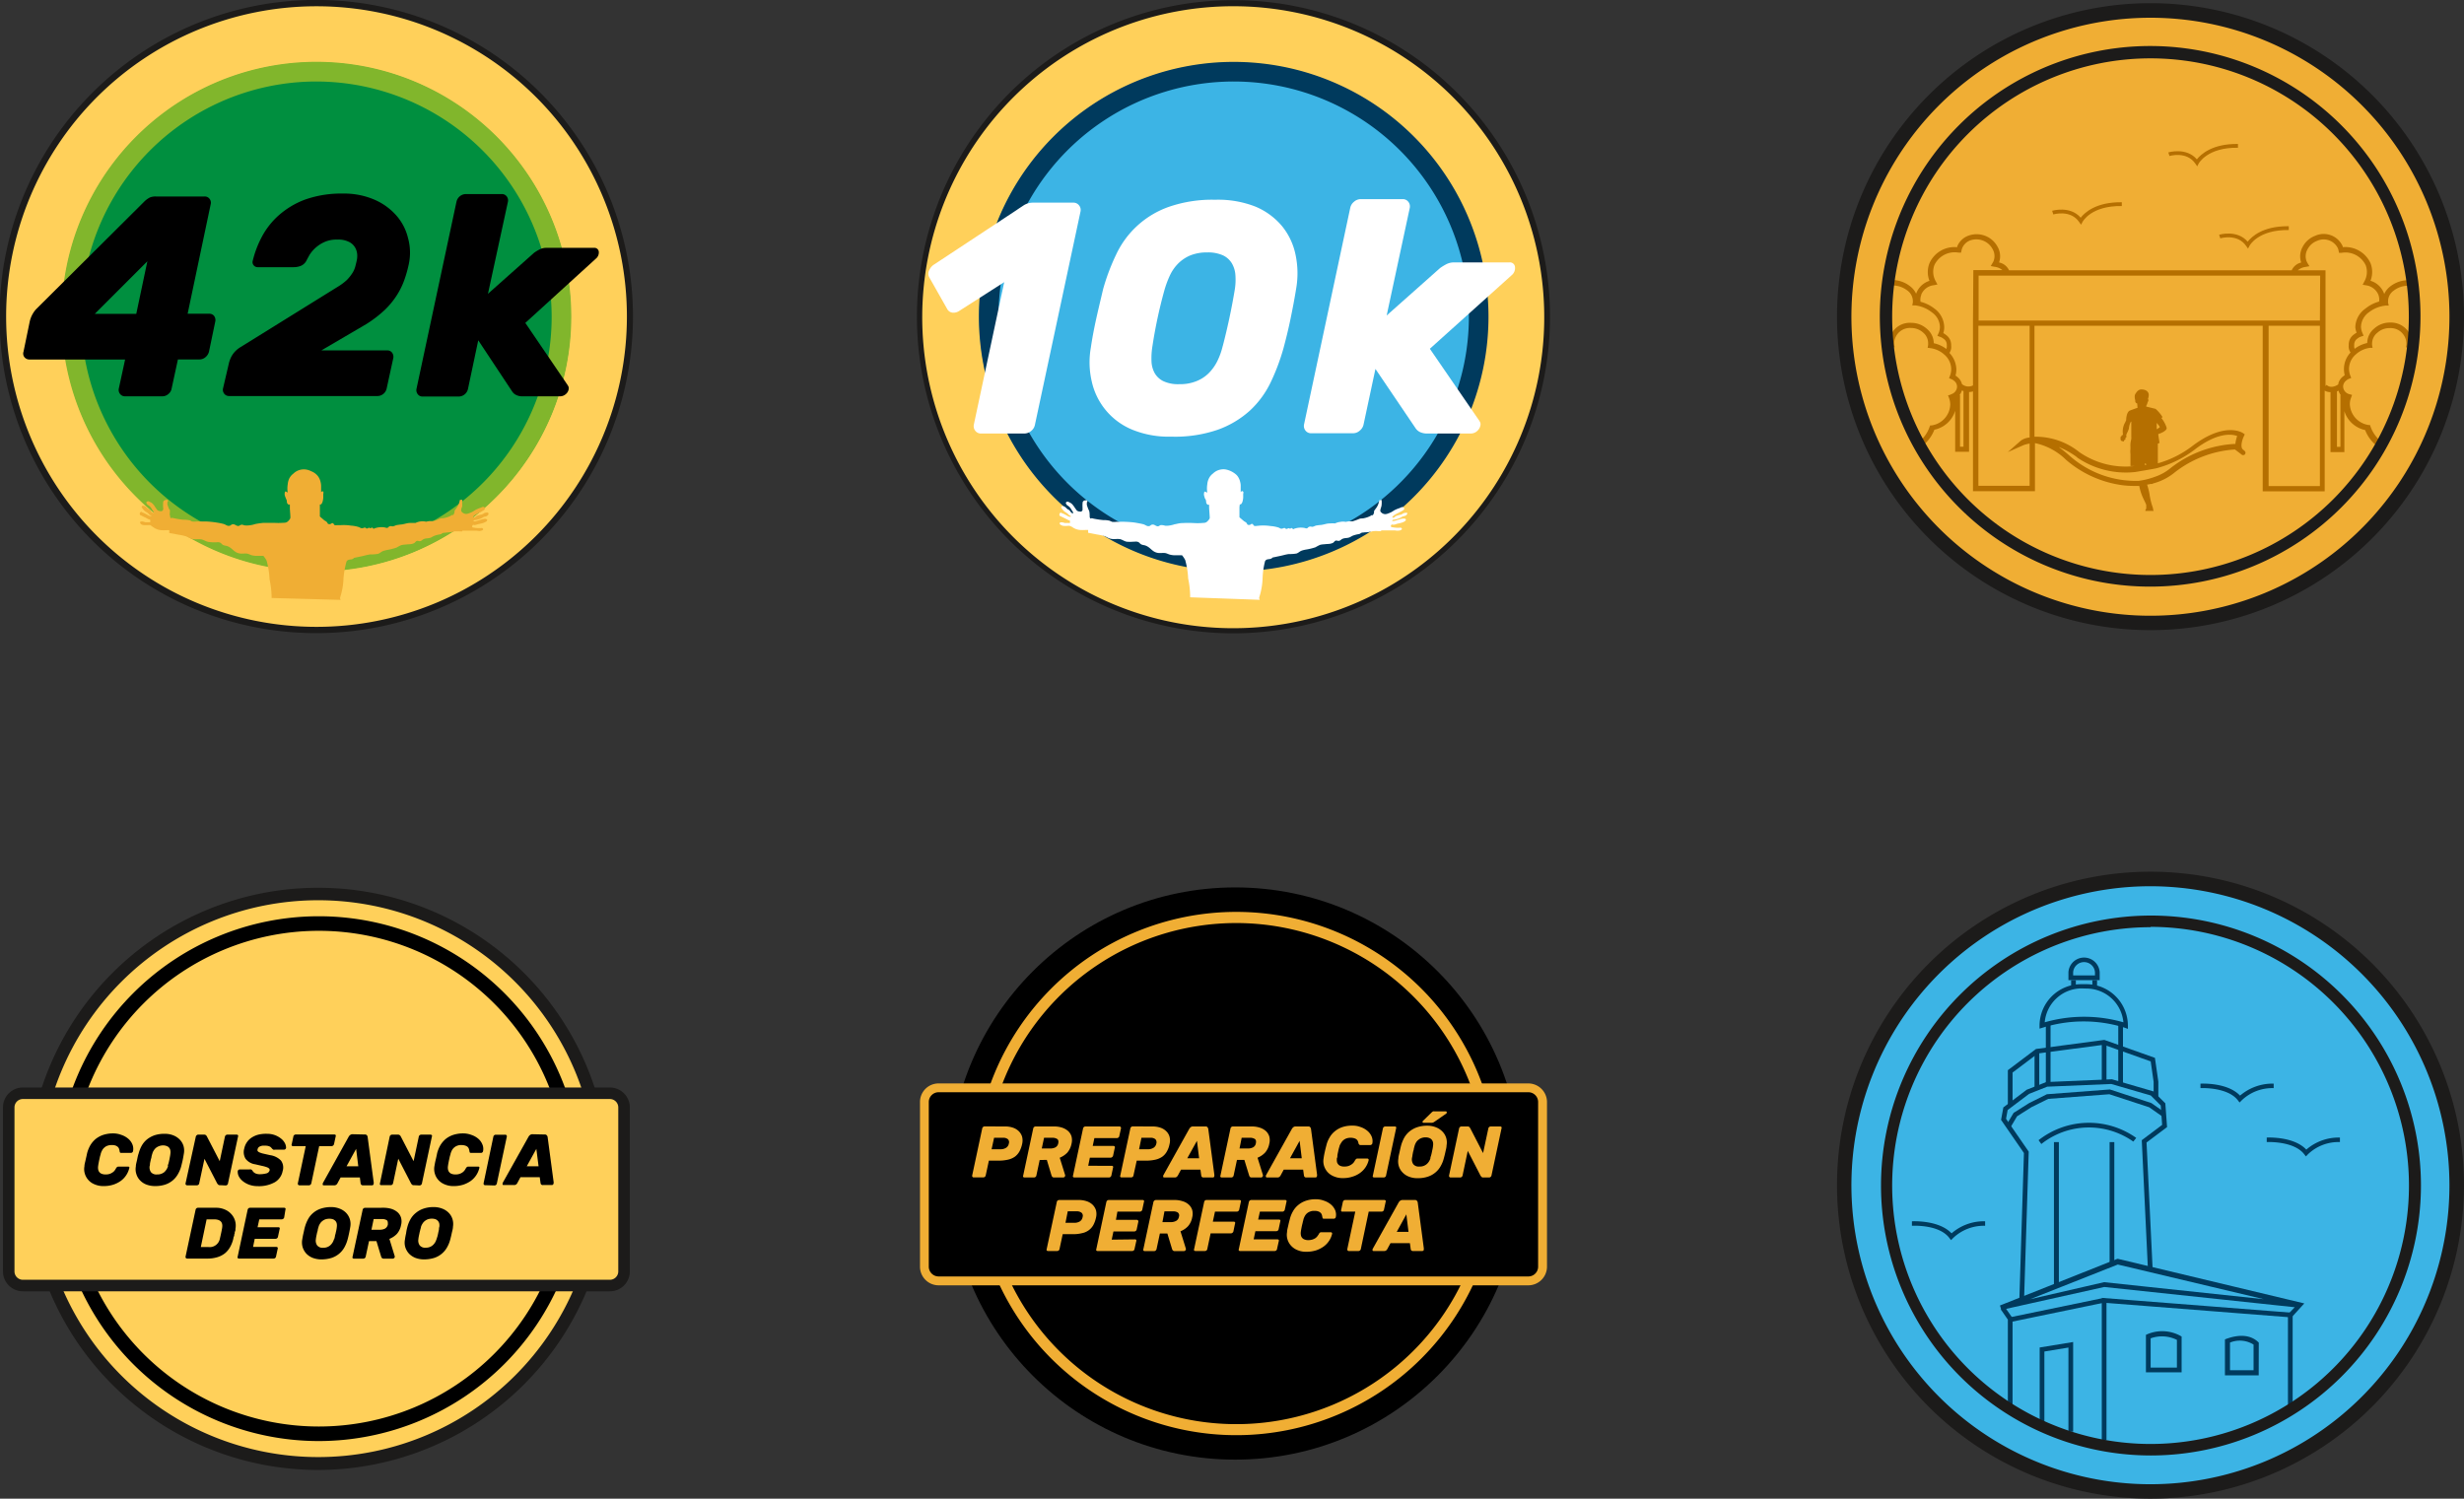
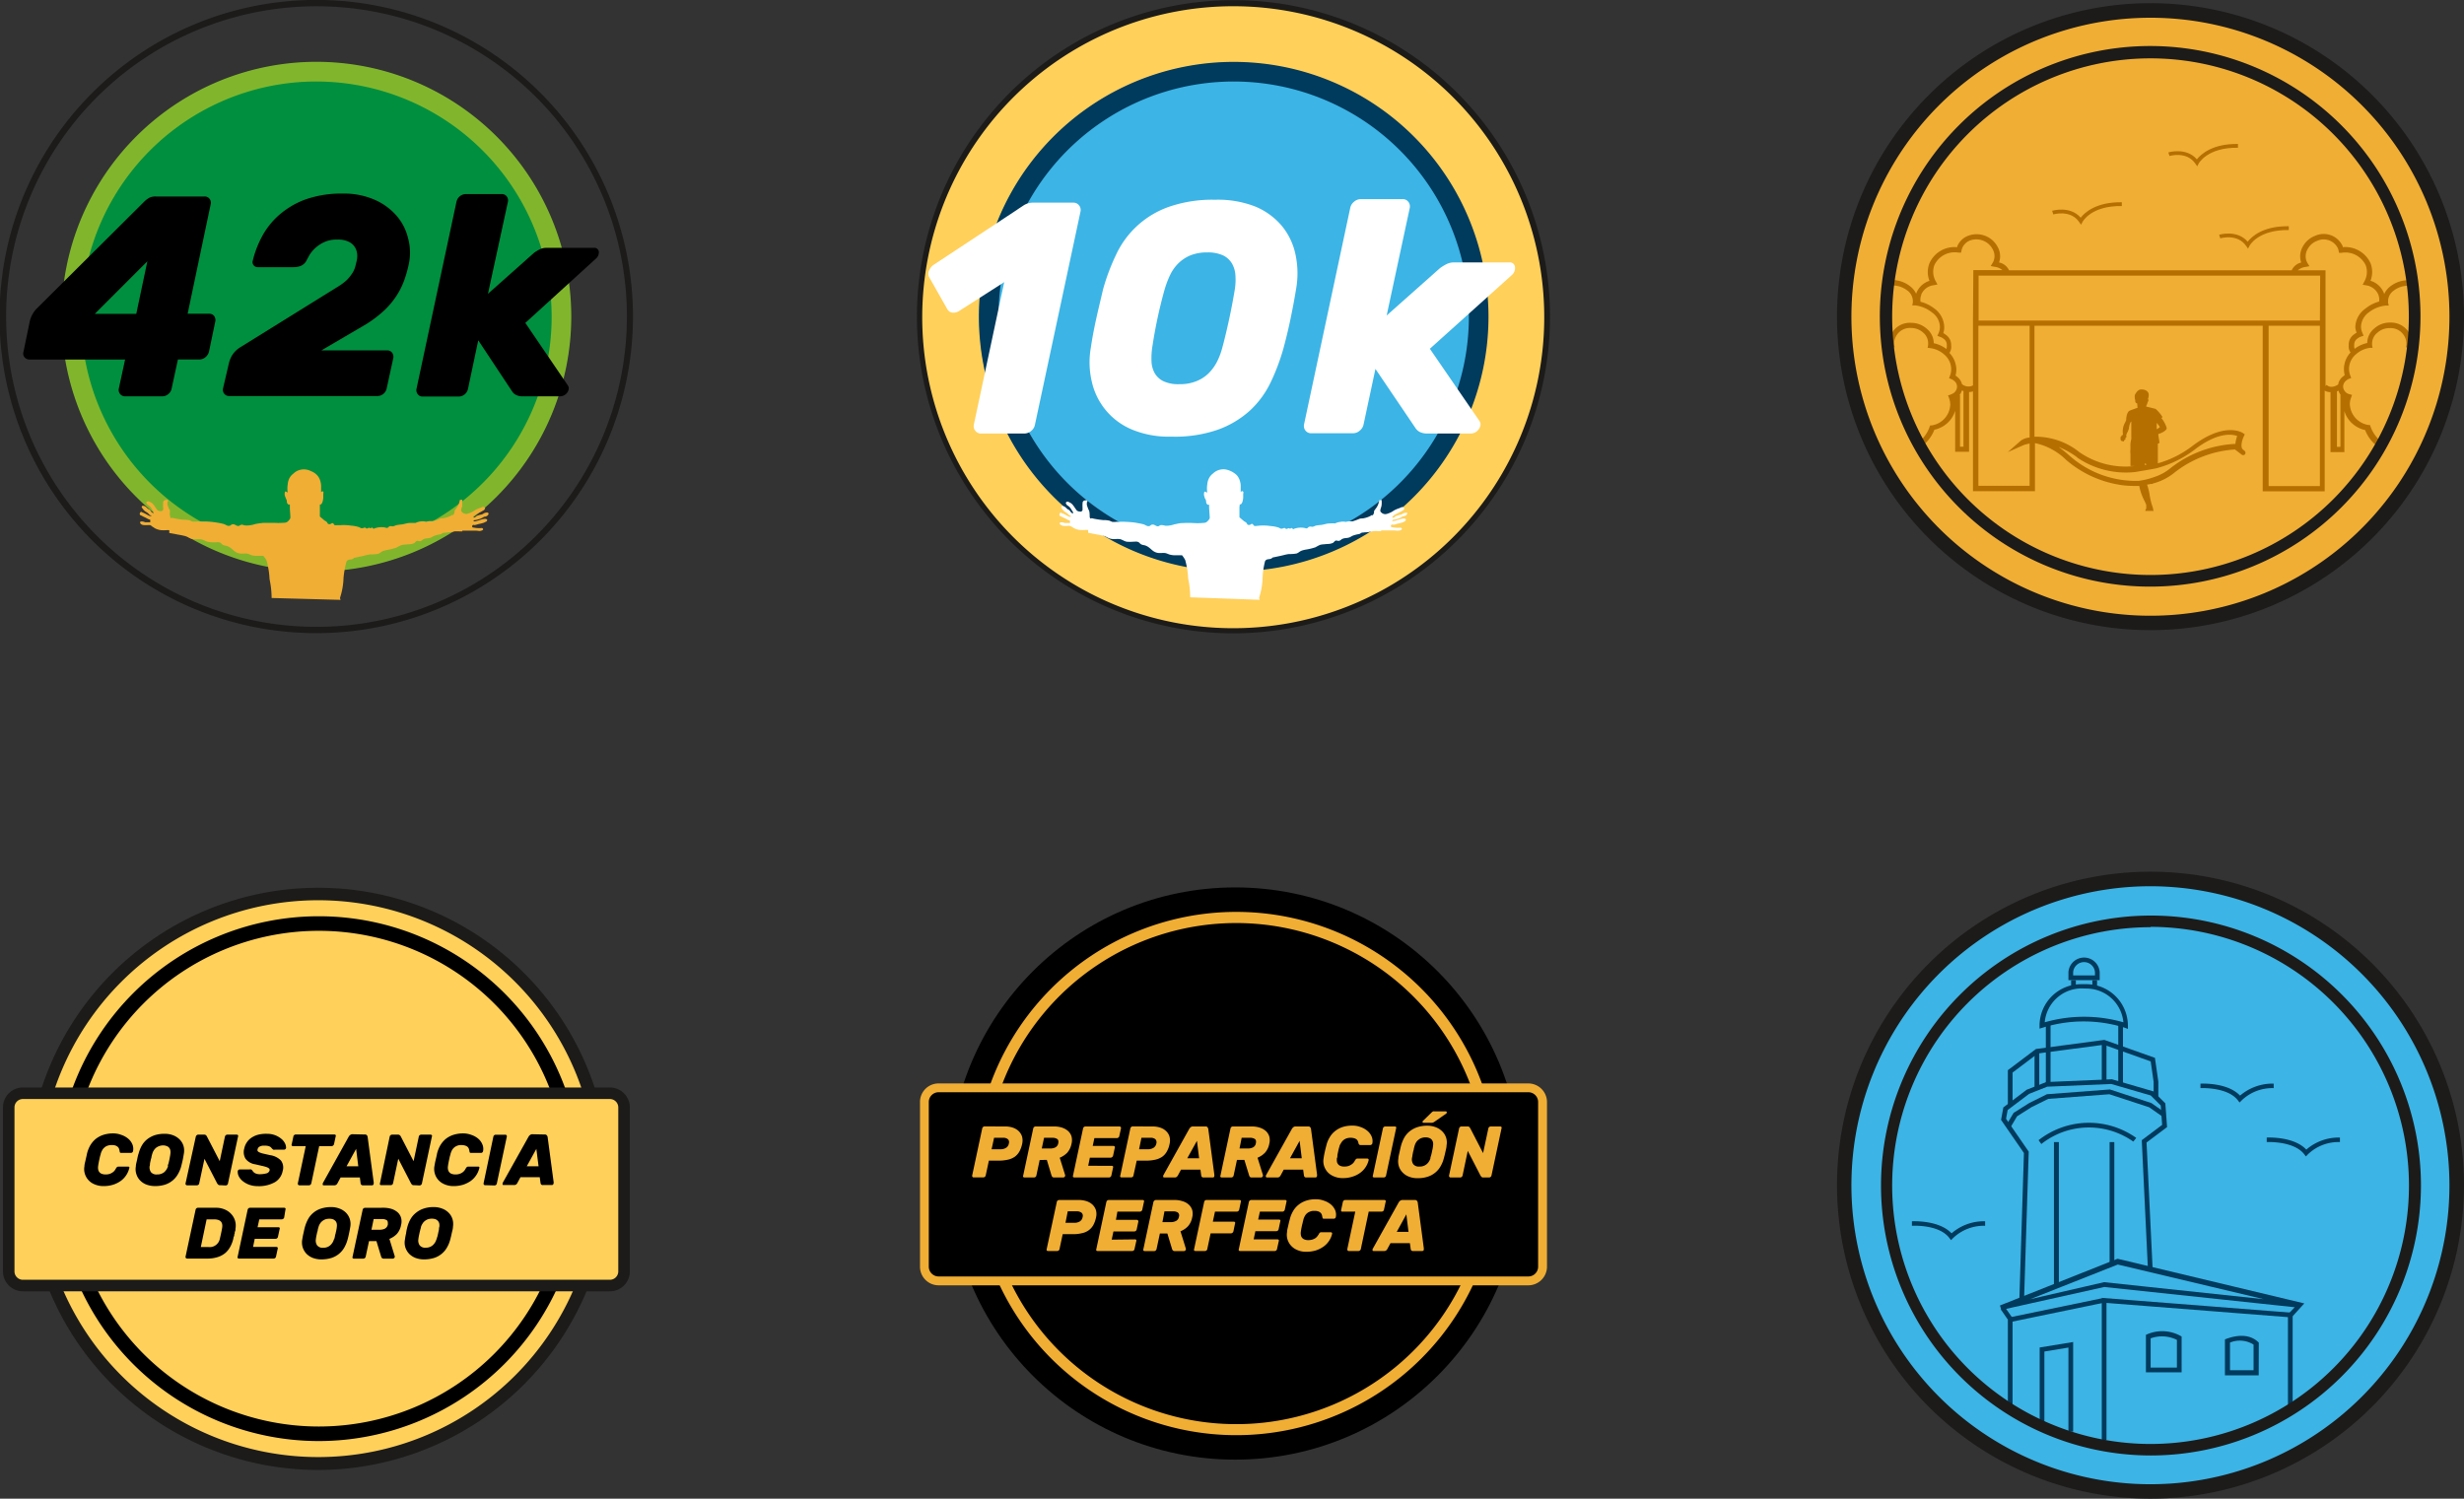
<svg xmlns="http://www.w3.org/2000/svg" viewBox="0 0 355.49 216.23">
  <rect x="0" y="0" width="355.49" height="216.23" fill="#333333" stroke="none" />
  <defs>
    <style>.cls-1{fill:none;}.cls-2{isolation:isolate;}.cls-3{fill:#ffd05a;}.cls-4{fill:#1c1b1a;}.cls-5{fill:#008f3f;}.cls-6{fill:#81b62c;}.cls-7,.cls-8{fill:#f0ae34;}.cls-13,.cls-7{fill-rule:evenodd;}.cls-9{clip-path:url(#clip-path);}.cls-10{fill:#b56f00;}.cls-11{fill:#3cb4e5;}.cls-12{fill:#003a5d;}.cls-13,.cls-14{fill:#fff;}.cls-15{clip-path:url(#clip-path-2);}.cls-16{mix-blend-mode:multiply;}</style>
    <clipPath id="clip-path">
      <circle class="cls-1" cx="310.27" cy="45.7" r="38.84" />
    </clipPath>
    <clipPath id="clip-path-2">
      <circle class="cls-1" cx="310.28" cy="170.28" r="38.11" />
    </clipPath>
  </defs>
  <g class="cls-2">
    <g id="Capa_2" data-name="Capa 2">
      <g id="Capa_1-2" data-name="Capa 1">
        <g id="Grupo_315" data-name="Grupo 315">
          <g id="Elipse_12" data-name="Elipse 12">
-             <circle class="cls-3" cx="45.66" cy="45.69" r="45.23" />
            <path class="cls-4" d="M45.66,91.35a45.66,45.66,0,0,1-32.3-78h0a45.68,45.68,0,1,1,32.3,78ZM14,14a44.78,44.78,0,1,0,63.33,0A44.83,44.83,0,0,0,14,14Z" />
          </g>
        </g>
        <g id="Grupo_316" data-name="Grupo 316">
          <g id="Elipse_13" data-name="Elipse 13">
            <circle class="cls-5" cx="45.66" cy="45.69" r="36.68" />
          </g>
        </g>
        <g id="Grupo_317" data-name="Grupo 317">
          <g id="Trazado_476" data-name="Trazado 476">
            <path class="cls-6" d="M45.66,82.46A36.77,36.77,0,1,1,82.42,45.69h0A36.81,36.81,0,0,1,45.66,82.46Zm0-70.7A33.94,33.94,0,1,0,79.59,45.69h0A34,34,0,0,0,45.66,11.76Z" />
          </g>
        </g>
        <g id="Grupo_321" data-name="Grupo 321">
          <g id="Grupo_318" data-name="Grupo 318">
            <g id="Trazado_477" data-name="Trazado 477">
              <path d="M18.05,57.18a.87.87,0,0,1-.72-.33.92.92,0,0,1-.19-.78l.91-4.2H4.25a.91.91,0,0,1-.72-.33.83.83,0,0,1-.14-.79l.9-4.36a4,4,0,0,1,.91-1.77L20.81,29.09a3.2,3.2,0,0,1,.82-.6,2.15,2.15,0,0,1,.87-.14h7a.86.86,0,0,1,.72.32.9.9,0,0,1,.18.79L27.07,45.27H30.2a.84.84,0,0,1,.7.33,1,1,0,0,1,.16.78l-.91,4.37a1.53,1.53,0,0,1-.51.79,1.3,1.3,0,0,1-.85.32H25.67l-.91,4.2a1.28,1.28,0,0,1-.47.79,1.3,1.3,0,0,1-.84.33Zm1.61-11.9,1.6-7.58-7.58,7.58Z" />
            </g>
          </g>
          <g id="Grupo_319" data-name="Grupo 319">
            <g id="Trazado_478" data-name="Trazado 478">
              <path d="M59,38a17.36,17.36,0,0,1-.64,2.32,10.81,10.81,0,0,1-1.07,2.22,11.6,11.6,0,0,1-1.75,2.15,17.1,17.1,0,0,1-2.71,2.08l-6.47,3.79h9.51a.81.81,0,0,1,.7.33,1,1,0,0,1,.17.78l-.95,4.36a1.37,1.37,0,0,1-.47.79,1.34,1.34,0,0,1-.85.32H33.08a.87.87,0,0,1-.72-.32.9.9,0,0,1-.18-.79L33,52.52a4,4,0,0,1,.53-1.32,3.62,3.62,0,0,1,1.16-1.11l14-8.69a8.08,8.08,0,0,0,1.35-1,6.16,6.16,0,0,0,.8-1,3.39,3.39,0,0,0,.41-.91c.08-.3.15-.59.21-.86a3.18,3.18,0,0,0,.08-.81,2.33,2.33,0,0,0-.25-1,2.09,2.09,0,0,0-.86-.88,3.41,3.41,0,0,0-1.77-.37,4.19,4.19,0,0,0-1.94.39,4.92,4.92,0,0,0-1.29.88,4.61,4.61,0,0,0-.81,1c-.19.35-.33.6-.41.77a1.64,1.64,0,0,1-.81.75,2.87,2.87,0,0,1-1.05.19H37.2a.74.74,0,0,1-.6-.27.7.7,0,0,1-.14-.64,14.76,14.76,0,0,1,1.3-3.44,11.09,11.09,0,0,1,2.43-3.11A12.11,12.11,0,0,1,44,28.8a15.61,15.61,0,0,1,5.5-.87A11,11,0,0,1,54,28.8a8.93,8.93,0,0,1,3.18,2.29,7.59,7.59,0,0,1,1.68,3.23A7.89,7.89,0,0,1,59,38Z" />
            </g>
          </g>
          <g id="Grupo_320" data-name="Grupo 320">
            <g id="Trazado_479" data-name="Trazado 479">
              <path d="M70.4,42.39l6.67-5.93a6.36,6.36,0,0,1,.74-.45,2.07,2.07,0,0,1,1-.25h6.88a.63.63,0,0,1,.7.55v0a1.15,1.15,0,0,1-.41,1L75.79,46.59l6,8.82a2,2,0,0,1,.25.43,1,1,0,0,1,0,.35,1.19,1.19,0,0,1-.44.7,1.23,1.23,0,0,1-.76.29H75.47a2,2,0,0,1-1-.19,1.37,1.37,0,0,1-.58-.51L69,49.1l-1.48,7a1.37,1.37,0,0,1-.47.79,1.34,1.34,0,0,1-.85.32H61a.83.83,0,0,1-.72-.32.94.94,0,0,1-.19-.79l5.77-27a1.41,1.41,0,0,1,1.32-1.1h5.19a.86.86,0,0,1,.72.32.94.94,0,0,1,.19.79Z" />
            </g>
          </g>
        </g>
        <g id="Grupo_322" data-name="Grupo 322">
          <g id="Trazado_480" data-name="Trazado 480">
            <path class="cls-7" d="M49.08,86.55c.16,0-.08-.1,0-.37a10,10,0,0,0,.48-2.76A12.7,12.7,0,0,1,50,81c.29-.44.73-.11,1.08-.51l1.14-.24c.47-.1.73-.2,1.21-.26a5.93,5.93,0,0,0,1.11-.08c.31-.11.43-.29.74-.41a5.47,5.47,0,0,1,.58-.15A8.63,8.63,0,0,0,57.23,79a5.32,5.32,0,0,1,.67-.35,4.11,4.11,0,0,1,.6-.08c.49-.07.83,0,1.26-.21.16-.1.19-.24.37-.31s.37.1.58,0,.2-.15.33-.22c.4-.22.72-.1,1.13-.27.18-.08.26-.15.44-.23a3.72,3.72,0,0,1,.65-.19,2.09,2.09,0,0,0,.36-.08c.09,0,.11-.1.2-.13a1,1,0,0,1,.35-.06c.36-.06.56-.05.93-.11.19,0,.3-.07.5-.09a5.15,5.15,0,0,1,.68,0h.42v-.1l.64,0H68.7c.28,0,.46.1.72,0a.49.49,0,0,0,.22-.1s.06,0,.06-.09a.16.16,0,0,0-.06-.13.26.26,0,0,0-.11-.07,3.57,3.57,0,0,1-.8,0,2.32,2.32,0,0,1-.38-.06c-.09,0-.16,0-.22-.1a.15.15,0,0,1,0-.13.18.18,0,0,1,.09-.13c.08-.06.15,0,.25,0s.39-.1.64-.16a4.72,4.72,0,0,0,.54-.13,1.38,1.38,0,0,0,.43-.19c.08,0,.14-.07.18-.15s.06-.1,0-.16-.08-.07-.15-.09a.58.58,0,0,0-.32,0,2,2,0,0,0-.46.12c-.3.08-.46.15-.77.22l-.27,0,.11-.16a2.83,2.83,0,0,0,.63-.13,2.54,2.54,0,0,0,.46-.17c.14-.07.21-.13.35-.19s.22,0,.35-.1a.47.47,0,0,0,.23-.18.21.21,0,0,0,.06-.18.19.19,0,0,0-.09-.14.36.36,0,0,0-.25,0c-.27,0-.38.17-.63.26a3.49,3.49,0,0,0-.72.2c-.15.07-.18.2-.35.23h-.16v-.14a1.64,1.64,0,0,1,.25-.21,5.24,5.24,0,0,1,.61-.34c.2-.11.32-.15.5-.27a.82.82,0,0,0,.25-.16c0-.07.11-.11.1-.19a.17.17,0,0,0-.08-.14.35.35,0,0,0-.16-.08c-.19,0-.29.09-.47.15s-.42.16-.62.26-.33.22-.55.33a3.38,3.38,0,0,1-.44.18,1.12,1.12,0,0,1-.41.1.93.93,0,0,1-.33-.07.78.78,0,0,1-.24-.16.38.38,0,0,1-.15-.22.43.43,0,0,1,0-.16c0-.19.1-.29.14-.48a1.75,1.75,0,0,0,0-.4,2,2,0,0,0,0-.34c0-.08,0-.14,0-.2s-.13,0-.21,0h-.12a3.43,3.43,0,0,1-.11.46,2.77,2.77,0,0,1-.29.6l-.37.51,0,.14a.85.85,0,0,1-.09.31.6.6,0,0,1-.14.21l-.06-.09a2.82,2.82,0,0,1-.67.34,4.42,4.42,0,0,1-.52.14c-.26.06-.42,0-.69.12s-.54.26-.92.32c-.19,0-.3,0-.49,0a4.34,4.34,0,0,0-.52.09,2.33,2.33,0,0,0-1.53.18q-.36,0-.72,0c-.51,0-.79.15-1.29.22a6.83,6.83,0,0,0-.79.11,3.29,3.29,0,0,1-.44.16c-.19,0-.32-.07-.5,0s-.18.19-.33.22-.26-.05-.43-.07a2.87,2.87,0,0,0-1.27.1c-.11,0-.16.1-.27.09s-.14-.17-.26-.16-.1.09-.17.1-.14-.07-.23-.08-.21.14-.35.11-.13-.1-.23-.13-.31.13-.52.09a1.3,1.3,0,0,1-.32-.14,4.4,4.4,0,0,0-1.19-.23,6.68,6.68,0,0,0-1.48-.07l-.53,0a1,1,0,0,1-.3,0c-.17,0-.17-.29-.35-.29s-.19.1-.33.13a.37.37,0,0,1-.23,0c-.17,0-.16-.21-.29-.31a1.27,1.27,0,0,0-.31-.2l-.67-.58V73.19l0-.41a.12.12,0,0,0,.1,0c.07,0,.1,0,.15-.1a1,1,0,0,0,.15-.33,2.62,2.62,0,0,0,.09-.56c0-.19,0-.29,0-.48s.08-.21,0-.34,0-.06,0-.08-.09,0-.15,0a.4.4,0,0,0-.16.13l0-.86a2.3,2.3,0,0,0-.07-.58,2.23,2.23,0,0,0-.22-.61,1.89,1.89,0,0,0-.34-.46,2.24,2.24,0,0,0-.78-.51,2.62,2.62,0,0,0-.68-.24,2.21,2.21,0,0,0-.81,0,2.13,2.13,0,0,0-1.11.58,2,2,0,0,0-.63.79,2.48,2.48,0,0,0-.18.76,3.72,3.72,0,0,0,0,1.2.36.36,0,0,0-.14-.11c-.07,0-.12-.1-.19-.07s-.08.12-.1.21a.91.91,0,0,0,.07.54,4,4,0,0,0,.2.48c.06.2,0,.38.13.53s.11.13.21.12a.15.15,0,0,0,.13,0c0,.22,0,.34,0,.56s.1,1.24.07,1.38a.58.58,0,0,1-.18.3,1.07,1.07,0,0,1-.26.26c-.24.17-.45.12-.76.15a9.55,9.55,0,0,1-1.07,0c-.55,0-1.09,0-1.64,0a11.58,11.58,0,0,0-1.16.17,3.93,3.93,0,0,1-1,.2,3,3,0,0,1-.42,0c-.22,0-.34-.13-.56-.1s-.26.15-.44.18c-.35,0-.53-.32-.87-.23-.16,0-.22.15-.38.19-.37.1-.56-.17-.92-.26a9.35,9.35,0,0,0-1-.2,13,13,0,0,0-1.52-.15c-.54,0-.84,0-1.38,0a1.82,1.82,0,0,1-.57,0c-.15,0-.21-.11-.36-.16a3.67,3.67,0,0,0-.93-.09,10.56,10.56,0,0,1-1.37-.22l-.29-.06-.11.06a.26.26,0,0,1-.11-.07c-.08-.1,0-.21-.07-.33s0-.41,0-.65-.09-.19-.13-.28a2.79,2.79,0,0,1-.14-.37,1.34,1.34,0,0,1-.09-.26.82.82,0,0,1,0-.27.37.37,0,0,1,0-.14s.07,0,.08-.1,0-.11-.08-.16a.32.32,0,0,0-.27,0,.41.41,0,0,0-.29.16c-.08.11-.06.19-.07.32a4.53,4.53,0,0,0,0,.52c0,.16.05.26,0,.4a.35.35,0,0,1-.18.2.43.43,0,0,1-.25,0,.53.53,0,0,1-.28-.07c-.17-.08-.21-.21-.33-.36s-.19-.33-.35-.5a1.14,1.14,0,0,0-.47-.37c-.15-.07-.28-.17-.43-.08a.21.21,0,0,0-.13.13c0,.12.06.18.12.27s.3.2.45.37a2.21,2.21,0,0,1,.3.45c.06.1.15.15.16.27s0,.13,0,.18-.15-.06-.24-.12-.16-.26-.31-.37-.16-.07-.25-.14-.15-.15-.27-.24a.74.74,0,0,0-.27-.16c-.1,0-.19-.07-.28,0a.2.2,0,0,0-.08.13c0,.12.09.18.16.28a1.38,1.38,0,0,0,.28.31c.16.14.28.17.44.3s.19.24.37.32.08,0,.11,0,.06.08,0,.11-.07,0-.11,0c-.21,0-.3-.12-.49-.2a5.68,5.68,0,0,0-.55-.28c-.13,0-.22-.17-.34-.1a.29.29,0,0,0-.12.15.26.26,0,0,0,0,.24c.06.1.16.1.27.16s.26.14.44.22.36.2.61.31c.06,0,.12,0,.16.07a.2.2,0,0,1,0,.17c0,.06,0,.12,0,.16s-.11,0-.18,0l-.27,0-.28,0a2.26,2.26,0,0,0-.37-.11c-.1,0-.18,0-.26,0a.21.21,0,0,0-.1.14c0,.1.05.15.12.23a.75.75,0,0,0,.37.15,3.88,3.88,0,0,0,.68,0l.26,0A1.25,1.25,0,0,1,22,76c.17.08.24.17.41.25a2.43,2.43,0,0,0,.78.24,5.78,5.78,0,0,0,.93,0h.3l0,.41L25,77l.76.15a9.23,9.23,0,0,1,1,.21c.36.11.52.28.88.38.55.15.9,0,1.44.09.38.09.56.27,1,.36a7.26,7.26,0,0,0,.93.06c.33,0,.57-.09.85.1.09.07.13.14.22.21.26.19.48.14.78.26.66.27.86.81,1.56,1,.46.12.77,0,1.24.06.29.06.44.18.73.25a4,4,0,0,0,.48.07l.46,0H38a3.87,3.87,0,0,1,.46.68,12.09,12.09,0,0,1,.43,2.68,13.73,13.73,0,0,1,.3,2.72" />
          </g>
        </g>
        <g id="Grupo_341" data-name="Grupo 341">
          <g id="Grupo_331" data-name="Grupo 331">
            <g id="Elipse_16" data-name="Elipse 16">
              <circle cx="178.21" cy="169.32" r="41.28" />
            </g>
          </g>
          <g id="Grupo_332" data-name="Grupo 332">
            <g id="Trazado_486" data-name="Trazado 486">
              <path class="cls-8" d="M178.36,207.07a37.75,37.75,0,1,1,37.75-37.75A37.75,37.75,0,0,1,178.36,207.07Zm0-73.89a36.15,36.15,0,1,0,36.15,36.14h0A36.18,36.18,0,0,0,178.36,133.18Z" />
            </g>
          </g>
          <g id="Grupo_335" data-name="Grupo 335">
            <g id="Grupo_333" data-name="Grupo 333">
              <g id="Rectángulo_14" data-name="Rectángulo 14">
                <rect x="133.37" y="156.95" width="89.18" height="27.86" rx="1.05" />
              </g>
            </g>
            <g id="Grupo_334" data-name="Grupo 334">
              <g id="Trazado_487" data-name="Trazado 487">
                <path class="cls-8" d="M220.5,185.45H135.41a2.69,2.69,0,0,1-2.68-2.69V159a2.68,2.68,0,0,1,2.68-2.68H220.5a2.7,2.7,0,0,1,2.69,2.68v23.77A2.7,2.7,0,0,1,220.5,185.45Zm-85.09-27.86A1.42,1.42,0,0,0,134,159v23.76a1.42,1.42,0,0,0,1.41,1.41H220.5a1.41,1.41,0,0,0,1.41-1.41V159a1.41,1.41,0,0,0-1.41-1.41Z" />
              </g>
            </g>
          </g>
          <g id="Grupo_340" data-name="Grupo 340">
            <g id="Trazado_491" data-name="Trazado 491">
              <path class="cls-8" d="M145,162.53a3.45,3.45,0,0,1,1.1.16,2.26,2.26,0,0,1,.86.5,1.94,1.94,0,0,1,.5.81,2.24,2.24,0,0,1,0,1.09,4,4,0,0,1-.39,1.06,2.43,2.43,0,0,1-.65.74,2.83,2.83,0,0,1-1,.43,5.78,5.78,0,0,1-1.31.14h-1.44l-.46,2.14a.34.34,0,0,1-.13.2.32.32,0,0,1-.21.08h-1.38a.18.18,0,0,1-.18-.08.21.21,0,0,1-.05-.2l1.45-6.79a.32.32,0,0,1,.12-.2.31.31,0,0,1,.22-.09Zm-1.94,3.29h1.29a1.51,1.51,0,0,0,.78-.2.89.89,0,0,0,.42-.63.59.59,0,0,0-.16-.64,1.05,1.05,0,0,0-.69-.19h-1.28Z" />
            </g>
            <g id="Trazado_492" data-name="Trazado 492">
              <path class="cls-8" d="M152.06,162.53a3.7,3.7,0,0,1,1.14.16,2.52,2.52,0,0,1,.88.48,1.75,1.75,0,0,1,.51.79,2.19,2.19,0,0,1,0,1.08,2.83,2.83,0,0,1-.6,1.26,3.19,3.19,0,0,1-1.1.74l.78,2.5a.24.24,0,0,1,0,.12.27.27,0,0,1-.1.16.23.23,0,0,1-.17.07H152.1a.35.35,0,0,1-.28-.09.72.72,0,0,1-.11-.19l-.68-2.25H150l-.48,2.25a.32.32,0,0,1-.12.2.35.35,0,0,1-.22.08h-1.37a.27.27,0,0,1-.19-.08.24.24,0,0,1,0-.2l1.45-6.8a.35.35,0,0,1,.33-.28Zm-1.76,3.18h1.19a1.69,1.69,0,0,0,.77-.16.84.84,0,0,0,.42-.61c.06-.3,0-.5-.17-.61a1.29,1.29,0,0,0-.69-.17h-1.19Z" />
            </g>
            <g id="Trazado_493" data-name="Trazado 493">
              <path class="cls-8" d="M160.4,168.21a.18.18,0,0,1,.18.08.24.24,0,0,1,0,.2l-.24,1.12a.33.33,0,0,1-.12.19.31.31,0,0,1-.22.09h-5a.25.25,0,0,1-.19-.09.21.21,0,0,1,0-.19l1.45-6.8a.35.35,0,0,1,.33-.28h4.91a.18.18,0,0,1,.18.08.24.24,0,0,1,.05.2l-.25,1.12a.25.25,0,0,1-.12.19.31.31,0,0,1-.22.09h-3.25l-.24,1.13h3a.21.21,0,0,1,.18.09.21.21,0,0,1,0,.2l-.24,1.11a.34.34,0,0,1-.13.2.31.31,0,0,1-.22.09h-3l-.24,1.17Z" />
            </g>
            <g id="Trazado_494" data-name="Trazado 494">
              <path class="cls-8" d="M166.27,162.53a3.45,3.45,0,0,1,1.1.16,2.19,2.19,0,0,1,.86.5,1.76,1.76,0,0,1,.5.81,2.12,2.12,0,0,1,0,1.09,3.39,3.39,0,0,1-.39,1.06,2.3,2.3,0,0,1-.65.74,2.86,2.86,0,0,1-1,.43,5.78,5.78,0,0,1-1.31.14H164l-.47,2.14a.28.28,0,0,1-.12.2.32.32,0,0,1-.21.08h-1.38a.21.21,0,0,1-.19-.08.23.23,0,0,1,0-.2l1.45-6.79a.32.32,0,0,1,.12-.2.31.31,0,0,1,.22-.09Zm-1.93,3.29h1.29a1.48,1.48,0,0,0,.77-.2.91.91,0,0,0,.43-.63.63.63,0,0,0-.16-.64,1.08,1.08,0,0,0-.69-.19h-1.3Z" />
            </g>
            <g id="Trazado_495" data-name="Trazado 495">
              <path class="cls-8" d="M173.92,162.53a.32.32,0,0,1,.29.11.7.7,0,0,1,.11.23l.88,6.63c0,.26,0,.39-.26.39h-1.27a.34.34,0,0,1-.28-.09.38.38,0,0,1-.08-.17l-.12-.87h-2.8l-.47.87a.8.8,0,0,1-.15.17.44.44,0,0,1-.31.09H168c-.1,0-.16,0-.18-.11a.36.36,0,0,1,.06-.28l3.7-6.63a.87.87,0,0,1,.2-.23.49.49,0,0,1,.35-.11Zm-2.63,4.59H173l-.31-2.52Z" />
            </g>
            <g id="Trazado_496" data-name="Trazado 496">
              <path class="cls-8" d="M180.59,162.53a3.63,3.63,0,0,1,1.13.16,2.48,2.48,0,0,1,.89.48,1.75,1.75,0,0,1,.51.79,2.08,2.08,0,0,1,0,1.08,2.64,2.64,0,0,1-.6,1.26,3.15,3.15,0,0,1-1.09.74l.78,2.5v.12a.34.34,0,0,1-.1.16.24.24,0,0,1-.18.07h-1.32a.38.38,0,0,1-.29-.09.69.69,0,0,1-.1-.19l-.69-2.25h-1.07l-.48,2.25a.37.37,0,0,1-.12.2.35.35,0,0,1-.22.08h-1.38a.23.23,0,0,1-.18-.08.24.24,0,0,1,0-.2l1.45-6.8a.37.37,0,0,1,.12-.2.35.35,0,0,1,.22-.08Zm-1.76,3.18H180a1.69,1.69,0,0,0,.77-.16.81.81,0,0,0,.42-.61c.06-.3,0-.5-.16-.61a1.3,1.3,0,0,0-.7-.17h-1.19Z" />
            </g>
            <g id="Trazado_497" data-name="Trazado 497">
              <path class="cls-8" d="M188.74,162.53a.32.32,0,0,1,.29.11.54.54,0,0,1,.11.23l.88,6.63c0,.26-.05.39-.26.39h-1.27a.35.35,0,0,1-.28-.09.38.38,0,0,1-.08-.17l-.12-.87h-2.8l-.47.87a.8.8,0,0,1-.15.17.44.44,0,0,1-.31.09H182.8a.16.16,0,0,1-.17-.11.36.36,0,0,1,.06-.28l3.7-6.63a.87.87,0,0,1,.2-.23.49.49,0,0,1,.35-.11Zm-2.63,4.59h1.7l-.31-2.52Z" />
            </g>
            <g id="Trazado_498" data-name="Trazado 498">
              <path class="cls-8" d="M193.26,165.33c0,.09-.06.21-.1.37s-.08.33-.11.5a5.09,5.09,0,0,0-.1.51c0,.17,0,.29-.07.38a1.85,1.85,0,0,0,0,.47.67.67,0,0,0,.15.38.7.7,0,0,0,.34.27,1.27,1.27,0,0,0,.58.1,1.74,1.74,0,0,0,.6-.08A1.65,1.65,0,0,0,195,168a1.2,1.2,0,0,0,.29-.26,1.67,1.67,0,0,0,.18-.28,1.24,1.24,0,0,1,.17-.23.32.32,0,0,1,.25-.07h1.38a.19.19,0,0,1,.19.23,3.17,3.17,0,0,1-1.22,1.83,3.71,3.71,0,0,1-1.11.55,4.23,4.23,0,0,1-1.41.21,3.06,3.06,0,0,1-1.23-.23,2.51,2.51,0,0,1-.93-.61,2.45,2.45,0,0,1-.53-.91,2.28,2.28,0,0,1-.07-1.1,9.26,9.26,0,0,1,.17-.93c.07-.33.15-.64.23-.94a3.9,3.9,0,0,1,.44-1.1,3.15,3.15,0,0,1,.75-.91,3.46,3.46,0,0,1,1.09-.62,4.39,4.39,0,0,1,1.48-.22,3.1,3.1,0,0,1,1.17.2,3,3,0,0,1,1,.56,2.17,2.17,0,0,1,.6.81,1.7,1.7,0,0,1,.1,1,.25.25,0,0,1-.11.16.29.29,0,0,1-.18.07h-1.37c-.12,0-.2,0-.22-.07A.62.62,0,0,1,196,165a1.28,1.28,0,0,0-.07-.28.74.74,0,0,0-.16-.27.94.94,0,0,0-.33-.2,1.9,1.9,0,0,0-.58-.09,1.87,1.87,0,0,0-.62.1,1.45,1.45,0,0,0-.76.66A2.37,2.37,0,0,0,193.26,165.33Z" />
            </g>
            <g id="Trazado_499" data-name="Trazado 499">
              <path class="cls-8" d="M198.26,169.89a.27.27,0,0,1-.19-.08.24.24,0,0,1,0-.2l1.45-6.8a.32.32,0,0,1,.12-.2.34.34,0,0,1,.21-.08h1.38a.24.24,0,0,1,.19.08.24.24,0,0,1,0,.2l-1.45,6.8a.28.28,0,0,1-.12.2.32.32,0,0,1-.21.08Z" />
            </g>
            <g id="Trazado_500" data-name="Trazado 500">
              <path class="cls-8" d="M202.14,165.27a5.38,5.38,0,0,1,.45-1.11,3.25,3.25,0,0,1,.75-.9,3.55,3.55,0,0,1,1.09-.61,4.46,4.46,0,0,1,1.49-.23,3.34,3.34,0,0,1,1.25.23,2.64,2.64,0,0,1,.93.61,2.24,2.24,0,0,1,.54.9,2.32,2.32,0,0,1,.06,1.11c0,.3-.1.62-.17.95s-.15.64-.23.92a4.31,4.31,0,0,1-.45,1.11,3.15,3.15,0,0,1-.75.91,3.26,3.26,0,0,1-1.09.61,4.41,4.41,0,0,1-1.49.22,3.14,3.14,0,0,1-1.25-.22,2.47,2.47,0,0,1-.92-.61,2.28,2.28,0,0,1-.54-.91,2.45,2.45,0,0,1-.06-1.11c0-.28.1-.59.17-.92S202.06,165.57,202.14,165.27Zm4.23,1.82c0-.13.07-.26.11-.42s.08-.31.11-.47.07-.32.1-.47.05-.29.06-.41a1.55,1.55,0,0,0,0-.48,1,1,0,0,0-.17-.38.83.83,0,0,0-.36-.26,1.44,1.44,0,0,0-.54-.1,1.7,1.7,0,0,0-.59.1,1.36,1.36,0,0,0-.45.26,1.24,1.24,0,0,0-.34.38,2.06,2.06,0,0,0-.21.48l-.11.41c0,.15-.07.31-.11.47l-.09.47c0,.15-.05.29-.07.42a1.26,1.26,0,0,0,.18.87,1,1,0,0,0,.9.35,1.49,1.49,0,0,0,1.05-.35,1.76,1.76,0,0,0,.54-.87Zm.16-6.57a.91.91,0,0,1,.23-.17.69.69,0,0,1,.2,0h1.61a.14.14,0,0,1,.16.12h0a.2.2,0,0,1-.09.21L207,161.82l-.21.13a.65.65,0,0,1-.27.05h-1.12c-.09,0-.14,0-.16-.1a.16.16,0,0,1,.05-.17Z" />
            </g>
            <g id="Trazado_501" data-name="Trazado 501">
              <path class="cls-8" d="M214,169.89a.32.32,0,0,1-.26-.09c-.05-.05-.09-.11-.14-.17l-1.84-3.58-.75,3.56a.36.36,0,0,1-.34.28h-1.38a.23.23,0,0,1-.18-.08.24.24,0,0,1-.05-.2l1.45-6.8a.37.37,0,0,1,.12-.2.35.35,0,0,1,.22-.08h.88a.37.37,0,0,1,.27.09l.11.15,1.86,3.6.76-3.56a.32.32,0,0,1,.12-.2.35.35,0,0,1,.22-.08h1.37a.26.26,0,0,1,.19.08.29.29,0,0,1,0,.2l-1.45,6.8a.34.34,0,0,1-.13.2.3.3,0,0,1-.21.08Z" />
            </g>
            <g id="Trazado_502" data-name="Trazado 502">
              <path class="cls-8" d="M155.66,173.14a3.46,3.46,0,0,1,1.1.17,2.26,2.26,0,0,1,.86.5,1.94,1.94,0,0,1,.5.81,2.19,2.19,0,0,1,0,1.08,4,4,0,0,1-.39,1.07,2.39,2.39,0,0,1-.65.73,2.49,2.49,0,0,1-1,.43,5.16,5.16,0,0,1-1.31.14h-1.45l-.46,2.15a.32.32,0,0,1-.12.2.35.35,0,0,1-.22.08H151.2a.26.26,0,0,1-.19-.08.29.29,0,0,1,0-.2l1.46-6.8a.28.28,0,0,1,.12-.2.32.32,0,0,1,.21-.08Zm-1.94,3.29H155a1.49,1.49,0,0,0,.77-.19.89.89,0,0,0,.42-.64.58.58,0,0,0-.16-.63,1.12,1.12,0,0,0-.69-.2h-1.29Z" />
            </g>
            <g id="Trazado_503" data-name="Trazado 503">
              <path class="cls-8" d="M163.75,178.82a.23.23,0,0,1,.18.08.24.24,0,0,1,0,.2l-.25,1.12a.28.28,0,0,1-.12.2.32.32,0,0,1-.21.08h-5a.21.21,0,0,1-.18-.08.21.21,0,0,1,0-.2l1.45-6.8a.41.41,0,0,1,.12-.2.35.35,0,0,1,.22-.08h4.9a.23.23,0,0,1,.18.08.21.21,0,0,1,0,.2l-.24,1.12a.34.34,0,0,1-.13.2.35.35,0,0,1-.22.08h-3.24L161,176h3a.23.23,0,0,1,.18.08.21.21,0,0,1,.05.2l-.24,1.12a.34.34,0,0,1-.13.2.35.35,0,0,1-.22.08h-3l-.25,1.18Z" />
            </g>
            <g id="Trazado_504" data-name="Trazado 504">
              <path class="cls-8" d="M169.47,173.14a3.6,3.6,0,0,1,1.13.17,2.21,2.21,0,0,1,.89.48,1.77,1.77,0,0,1,.51.78,2.12,2.12,0,0,1,0,1.09,2.64,2.64,0,0,1-.59,1.25,2.93,2.93,0,0,1-1.1.74l.78,2.51a.2.2,0,0,1,0,.11.27.27,0,0,1-.1.17.28.28,0,0,1-.17.07h-1.33a.33.33,0,0,1-.28-.1.45.45,0,0,1-.11-.19l-.68-2.25h-1.08l-.48,2.25a.37.37,0,0,1-.12.2.31.31,0,0,1-.22.09h-1.38a.21.21,0,0,1-.18-.09.24.24,0,0,1,0-.2l1.45-6.79a.34.34,0,0,1,.13-.2.4.4,0,0,1,.21-.09Zm-1.76,3.19h1.19a1.58,1.58,0,0,0,.77-.17.82.82,0,0,0,.42-.61.54.54,0,0,0-.17-.61,1.2,1.2,0,0,0-.69-.16H168Z" />
            </g>
            <g id="Trazado_505" data-name="Trazado 505">
              <path class="cls-8" d="M178.83,173.14a.27.27,0,0,1,.19.08.24.24,0,0,1,0,.2l-.24,1.12a.34.34,0,0,1-.13.2.35.35,0,0,1-.22.08h-3.14l-.31,1.45H178a.18.18,0,0,1,.18.08.2.2,0,0,1,0,.2l-.23,1.11a.34.34,0,0,1-.13.2.31.31,0,0,1-.22.09h-2.94l-.48,2.27a.32.32,0,0,1-.12.2.34.34,0,0,1-.21.08h-1.38a.27.27,0,0,1-.19-.08.24.24,0,0,1,0-.2l1.45-6.8a.28.28,0,0,1,.12-.2.32.32,0,0,1,.21-.08Z" />
            </g>
            <g id="Trazado_506" data-name="Trazado 506">
              <path class="cls-8" d="M184.31,178.82a.23.23,0,0,1,.18.08.24.24,0,0,1,0,.2l-.25,1.12a.28.28,0,0,1-.12.2.32.32,0,0,1-.21.08h-5a.21.21,0,0,1-.18-.08.21.21,0,0,1,0-.2l1.45-6.8a.36.36,0,0,1,.33-.28h4.91a.23.23,0,0,1,.18.08.24.24,0,0,1,0,.2l-.24,1.12a.34.34,0,0,1-.13.2.35.35,0,0,1-.22.08h-3.24l-.25,1.14h3a.24.24,0,0,1,.19.08.24.24,0,0,1,0,.2l-.24,1.12a.32.32,0,0,1-.12.2.4.4,0,0,1-.23.08h-3l-.25,1.18Z" />
            </g>
            <g id="Trazado_507" data-name="Trazado 507">
              <path class="cls-8" d="M188.05,175.94c0,.09-.06.22-.09.38s-.08.32-.12.5-.07.34-.1.5-.05.29-.06.38a1.48,1.48,0,0,0,0,.47.79.79,0,0,0,.49.65,1.43,1.43,0,0,0,.58.11,2.1,2.1,0,0,0,.61-.09,2,2,0,0,0,.42-.2,1.44,1.44,0,0,0,.28-.27l.19-.27a.78.78,0,0,1,.16-.24.37.37,0,0,1,.25-.07H192a.19.19,0,0,1,.19.23,3.17,3.17,0,0,1-1.22,1.83,4.14,4.14,0,0,1-1.11.56,4.79,4.79,0,0,1-1.4.2,3.07,3.07,0,0,1-1.24-.23,2.47,2.47,0,0,1-.92-.61,2.35,2.35,0,0,1-.54-.91,2.28,2.28,0,0,1-.07-1.1c0-.29.1-.6.17-.93s.15-.64.23-.94a4.22,4.22,0,0,1,.44-1.1,3.15,3.15,0,0,1,.75-.91,3.46,3.46,0,0,1,1.09-.62,4.4,4.4,0,0,1,1.48-.23,3.32,3.32,0,0,1,1.17.21,3,3,0,0,1,1,.55,2.26,2.26,0,0,1,.61.82,1.74,1.74,0,0,1,.09,1,.3.3,0,0,1-.28.23h-1.38c-.12,0-.2,0-.22-.06a.73.73,0,0,1-.07-.24,1.43,1.43,0,0,0-.07-.28.63.63,0,0,0-.16-.26.92.92,0,0,0-.34-.21,1.54,1.54,0,0,0-.57-.08,1.47,1.47,0,0,0-.62.1,1.36,1.36,0,0,0-.76.65A2.76,2.76,0,0,0,188.05,175.94Z" />
            </g>
            <g id="Trazado_508" data-name="Trazado 508">
              <path class="cls-8" d="M199.72,173.14a.27.27,0,0,1,.19.08.24.24,0,0,1,0,.2l-.24,1.12a.32.32,0,0,1-.12.2.4.4,0,0,1-.23.08h-1.85l-1.14,5.4a.34.34,0,0,1-.13.2.3.3,0,0,1-.21.08h-1.38a.18.18,0,0,1-.18-.08.24.24,0,0,1-.05-.2l1.15-5.4h-1.85a.18.18,0,0,1-.18-.08.24.24,0,0,1,0-.2l.24-1.12a.36.36,0,0,1,.33-.28Z" />
            </g>
            <g id="Trazado_509" data-name="Trazado 509">
              <path class="cls-8" d="M204.14,173.14a.33.33,0,0,1,.29.12.45.45,0,0,1,.11.23l.88,6.62c0,.26,0,.39-.26.39h-1.27a.32.32,0,0,1-.28-.09.34.34,0,0,1-.08-.17l-.12-.87h-2.8l-.47.87a.5.5,0,0,1-.15.17.44.44,0,0,1-.31.09H198.2c-.1,0-.16,0-.18-.1a.43.43,0,0,1,.07-.29l3.7-6.62a.74.74,0,0,1,.2-.23.55.55,0,0,1,.35-.12Zm-2.63,4.6h1.7l-.31-2.53Z" />
            </g>
          </g>
        </g>
        <g id="Grupo_363" data-name="Grupo 363">
          <g id="Grupo_359" data-name="Grupo 359">
            <g id="Elipse_20" data-name="Elipse 20">
              <circle class="cls-3" cx="45.91" cy="170.06" r="41.1" />
            </g>
            <g id="Trazado_572" data-name="Trazado 572">
              <path class="cls-4" d="M45.91,212.09a42,42,0,1,1,42-42h0A42.08,42.08,0,0,1,45.91,212.09Zm0-82.2a40.17,40.17,0,1,0,40.17,40.17,40.18,40.18,0,0,0-40.17-40.17Z" />
            </g>
          </g>
          <g id="Grupo_360" data-name="Grupo 360">
            <g id="Trazado_573" data-name="Trazado 573">
              <path d="M46,207.92a37.86,37.86,0,1,1,37.86-37.86h0A37.91,37.91,0,0,1,46,207.92Zm0-73.62a35.76,35.76,0,1,0,35.76,35.76A35.76,35.76,0,0,0,46,134.3Z" />
            </g>
          </g>
          <g id="Grupo_361" data-name="Grupo 361">
            <g id="Rectángulo_18" data-name="Rectángulo 18">
              <rect class="cls-3" x="1.26" y="157.74" width="88.79" height="27.74" rx="1.05" />
            </g>
            <g id="Trazado_574" data-name="Trazado 574">
              <path class="cls-4" d="M88,186.31H3.3a2.87,2.87,0,0,1-2.87-2.87V159.78a2.87,2.87,0,0,1,2.87-2.87H88a2.88,2.88,0,0,1,2.87,2.87v23.66A2.87,2.87,0,0,1,88,186.31ZM3.3,158.57a1.21,1.21,0,0,0-1.21,1.21v23.66a1.21,1.21,0,0,0,1.21,1.21H88a1.21,1.21,0,0,0,1.2-1.21V159.78a1.21,1.21,0,0,0-1.2-1.21Z" />
            </g>
          </g>
          <g id="Grupo_362" data-name="Grupo 362">
            <g id="Trazado_575" data-name="Trazado 575">
              <path d="M14.53,166.48c0,.09-.06.21-.1.37s-.07.33-.11.5-.07.34-.1.5-.05.3-.06.39a1.41,1.41,0,0,0,0,.46.75.75,0,0,0,.15.38.76.76,0,0,0,.34.27,1.4,1.4,0,0,0,.57.1,1.8,1.8,0,0,0,.61-.08,1.77,1.77,0,0,0,.41-.21,1.2,1.2,0,0,0,.29-.26,2.68,2.68,0,0,0,.18-.28.91.91,0,0,1,.17-.23.37.37,0,0,1,.25-.07h1.37a.17.17,0,0,1,.15.07.16.16,0,0,1,0,.16,3.21,3.21,0,0,1-1.22,1.83,4,4,0,0,1-1.1.55,4.43,4.43,0,0,1-1.4.2,3.06,3.06,0,0,1-1.23-.23,2.38,2.38,0,0,1-1.45-1.52,2.23,2.23,0,0,1-.07-1.09c0-.29.1-.59.17-.92s.15-.64.22-1a4.7,4.7,0,0,1,.44-1.09,3.64,3.64,0,0,1,.75-.91,3.55,3.55,0,0,1,1.09-.61,4.61,4.61,0,0,1,1.47-.23,3.32,3.32,0,0,1,1.17.21,3,3,0,0,1,1,.55,2.15,2.15,0,0,1,.61.82,1.7,1.7,0,0,1,.09,1,.31.31,0,0,1-.28.23H17.53c-.12,0-.19,0-.22-.07a.6.6,0,0,1-.06-.23,2.13,2.13,0,0,0-.07-.27.67.67,0,0,0-.16-.27,1.15,1.15,0,0,0-.33-.21,1.63,1.63,0,0,0-.58-.08,1.77,1.77,0,0,0-.61.1,1.29,1.29,0,0,0-.45.27,1.3,1.3,0,0,0-.31.39A2.4,2.4,0,0,0,14.53,166.48Z" />
            </g>
            <g id="Trazado_576" data-name="Trazado 576">
              <path d="M20,166.43a4.85,4.85,0,0,1,.44-1.11,3.21,3.21,0,0,1,.74-.9,3.67,3.67,0,0,1,1.09-.61,4.41,4.41,0,0,1,1.49-.22,3.24,3.24,0,0,1,1.24.22,2.64,2.64,0,0,1,.93.61,2.24,2.24,0,0,1,.54.9,2.45,2.45,0,0,1,.06,1.11c-.05.3-.1.61-.17.94s-.15.63-.22.92a4.65,4.65,0,0,1-.46,1.1,3.27,3.27,0,0,1-1.83,1.52,4.66,4.66,0,0,1-1.48.22,3.54,3.54,0,0,1-1.25-.22,2.47,2.47,0,0,1-.92-.61,2.21,2.21,0,0,1-.53-.91,2.27,2.27,0,0,1-.07-1.1c0-.29.1-.59.17-.92S19.89,166.73,20,166.43Zm4.21,1.81c0-.13.07-.27.11-.42s.07-.31.11-.47l.09-.47a3.55,3.55,0,0,0,.06-.4,1.54,1.54,0,0,0,0-.48.8.8,0,0,0-.52-.64,1.45,1.45,0,0,0-.55-.1,1.71,1.71,0,0,0-1,.35,1.55,1.55,0,0,0-.33.39,1.46,1.46,0,0,0-.21.48,3.26,3.26,0,0,0-.11.4c0,.15-.08.31-.11.47s-.07.31-.1.47,0,.29-.06.42a1.22,1.22,0,0,0,.18.87,1,1,0,0,0,.89.34,1.54,1.54,0,0,0,1.05-.34,1.92,1.92,0,0,0,.54-.88Z" />
            </g>
            <g id="Trazado_577" data-name="Trazado 577">
              <path d="M31.73,171a.31.31,0,0,1-.26-.09,1.15,1.15,0,0,1-.14-.17L29.5,167.2l-.76,3.54a.28.28,0,0,1-.12.2.32.32,0,0,1-.21.08H27a.23.23,0,0,1-.18-.08.21.21,0,0,1-.05-.2L28.25,164a.34.34,0,0,1,.13-.2.27.27,0,0,1,.21-.09h.88a.35.35,0,0,1,.26.1.49.49,0,0,1,.11.14l1.86,3.59.75-3.54a.37.37,0,0,1,.12-.2.31.31,0,0,1,.22-.09h1.37a.21.21,0,0,1,.18.09.24.24,0,0,1,0,.2l-1.45,6.76a.28.28,0,0,1-.12.2.32.32,0,0,1-.21.08Z" />
            </g>
            <g id="Trazado_578" data-name="Trazado 578">
              <path d="M38.55,163.59a3.15,3.15,0,0,1,2,.69,2,2,0,0,1,.55.66,1.36,1.36,0,0,1,.17.71.34.34,0,0,1-.27.23H39.66a.59.59,0,0,1-.23,0l-.16-.13-.09-.11-.15-.15a1.08,1.08,0,0,0-.29-.13,1.61,1.61,0,0,0-.44-.06l-.39,0a1.3,1.3,0,0,0-.34.08.77.77,0,0,0-.27.17.5.5,0,0,0-.13.26.3.3,0,0,0,0,.26.61.61,0,0,0,.29.21,3,3,0,0,0,.58.18l.93.21a2.73,2.73,0,0,1,1.56.77,1.69,1.69,0,0,1,.25,1.52,2.39,2.39,0,0,1-1.14,1.62,4.72,4.72,0,0,1-2.47.56,3.54,3.54,0,0,1-1.17-.19,3.11,3.11,0,0,1-.93-.5,2.22,2.22,0,0,1-.6-.69,1.45,1.45,0,0,1-.17-.79.27.27,0,0,1,.1-.17.36.36,0,0,1,.17-.07H36a.62.62,0,0,1,.23,0,.49.49,0,0,1,.14.11.71.71,0,0,1,.1.14.81.81,0,0,0,.18.19.94.94,0,0,0,.31.17,1.53,1.53,0,0,0,.52.08,3.81,3.81,0,0,0,.95-.12.62.62,0,0,0,.47-.44.3.3,0,0,0-.08-.27,1.11,1.11,0,0,0-.37-.2,5.09,5.09,0,0,0-.67-.18l-.95-.22a2.12,2.12,0,0,1-1.4-.8,1.84,1.84,0,0,1-.19-1.48,2.48,2.48,0,0,1,.34-.84,2.41,2.41,0,0,1,.66-.69,3.26,3.26,0,0,1,1-.46A4.71,4.71,0,0,1,38.55,163.59Z" />
            </g>
            <g id="Trazado_579" data-name="Trazado 579">
              <path d="M48.25,163.69a.23.23,0,0,1,.18.08.29.29,0,0,1,0,.2l-.24,1.11a.39.39,0,0,1-.13.2.36.36,0,0,1-.22.09H46.05l-1.14,5.37a.34.34,0,0,1-.13.2.3.3,0,0,1-.21.08H43.2a.23.23,0,0,1-.18-.08.24.24,0,0,1-.05-.2l1.14-5.37H42.27a.21.21,0,0,1-.18-.09.23.23,0,0,1,0-.2l.24-1.11a.28.28,0,0,1,.12-.2.32.32,0,0,1,.21-.08Z" />
            </g>
            <g id="Trazado_580" data-name="Trazado 580">
              <path d="M52.65,163.69a.33.33,0,0,1,.29.12.44.44,0,0,1,.1.23l.88,6.59c0,.26-.05.39-.26.39H52.39a.3.3,0,0,1-.27-.09.31.31,0,0,1-.09-.17l-.11-.87H49.14l-.47.87a.5.5,0,0,1-.15.17.44.44,0,0,1-.31.09H46.74c-.1,0-.16,0-.18-.1a.43.43,0,0,1,.06-.29L50.31,164a.74.74,0,0,1,.2-.23.54.54,0,0,1,.34-.12ZM50,168.27h1.69l-.31-2.51Z" />
            </g>
            <g id="Trazado_581" data-name="Trazado 581">
              <path d="M59.69,171a.32.32,0,0,1-.26-.09,1.09,1.09,0,0,1-.13-.17l-1.84-3.56-.75,3.54a.37.37,0,0,1-.12.2.35.35,0,0,1-.22.08H55a.25.25,0,0,1-.18-.08.29.29,0,0,1,0-.2L56.22,164a.32.32,0,0,1,.12-.2.3.3,0,0,1,.21-.09h.89a.37.37,0,0,1,.26.1.49.49,0,0,1,.11.14l1.86,3.59.75-3.54a.36.36,0,0,1,.33-.29h1.37a.25.25,0,0,1,.19.09.21.21,0,0,1,0,.19l-1.44,6.77a.36.36,0,0,1-.33.28Z" />
            </g>
            <g id="Trazado_582" data-name="Trazado 582">
              <path d="M65,166.48c0,.09-.06.21-.1.37s-.07.33-.11.5-.07.34-.1.5-.05.3-.06.39a1.41,1.41,0,0,0,0,.46.84.84,0,0,0,.15.38.76.76,0,0,0,.34.27,1.42,1.42,0,0,0,.58.1,1.77,1.77,0,0,0,.6-.08,1.65,1.65,0,0,0,.42-.21,1.37,1.37,0,0,0,.28-.26,1.67,1.67,0,0,0,.18-.28,1.24,1.24,0,0,1,.17-.23.37.37,0,0,1,.25-.07H69a.18.18,0,0,1,.15.07.19.19,0,0,1,0,.16,3.21,3.21,0,0,1-1.22,1.83,4.2,4.2,0,0,1-1.1.55,4.48,4.48,0,0,1-1.4.2,3.06,3.06,0,0,1-1.23-.23,2.47,2.47,0,0,1-.92-.61,2.32,2.32,0,0,1-.53-.91,2.36,2.36,0,0,1-.08-1.09c.05-.29.1-.59.18-.92s.15-.64.22-1a4.7,4.7,0,0,1,.44-1.09,3.64,3.64,0,0,1,.75-.91,3.44,3.44,0,0,1,1.09-.61,4.57,4.57,0,0,1,1.47-.23,3.36,3.36,0,0,1,1.17.21,3,3,0,0,1,1,.55,2.13,2.13,0,0,1,.6.82,1.63,1.63,0,0,1,.1,1,.32.32,0,0,1-.11.17.27.27,0,0,1-.17.06H68c-.12,0-.19,0-.22-.06a.71.71,0,0,1-.06-.24,2.68,2.68,0,0,0-.07-.27.74.74,0,0,0-.16-.27.9.9,0,0,0-.34-.2,1.84,1.84,0,0,0-.57-.09,1.52,1.52,0,0,0-1.07.37,1.48,1.48,0,0,0-.31.39A2.62,2.62,0,0,0,65,166.48Z" />
            </g>
            <g id="Trazado_583" data-name="Trazado 583">
              <path d="M70,171a.18.18,0,0,1-.18-.08.21.21,0,0,1-.05-.2L71.18,164a.37.37,0,0,1,.12-.2.35.35,0,0,1,.22-.08h1.37a.18.18,0,0,1,.18.08.21.21,0,0,1,.05.2l-1.44,6.76a.37.37,0,0,1-.12.2.35.35,0,0,1-.22.08Z" />
            </g>
            <g id="Trazado_584" data-name="Trazado 584">
              <path d="M78.6,163.69a.33.33,0,0,1,.29.12A.61.61,0,0,1,79,164l.88,6.59q0,.39-.27.39H78.35a.32.32,0,0,1-.28-.09.38.38,0,0,1-.08-.17l-.12-.87H75.09l-.47.87a.5.5,0,0,1-.15.17.45.45,0,0,1-.32.09H72.69c-.1,0-.16,0-.18-.1a.43.43,0,0,1,.06-.29L76.26,164a.74.74,0,0,1,.2-.23.54.54,0,0,1,.34-.12ZM76,168.27h1.7l-.32-2.51Z" />
            </g>
            <g id="Trazado_585" data-name="Trazado 585">
              <path d="M31.18,174.26a3.05,3.05,0,0,1,1.2.23,2.58,2.58,0,0,1,.95.64,2.44,2.44,0,0,1,.64,2.15c0,.15,0,.29-.07.41s0,.24-.07.35,0,.23-.08.35-.06.24-.1.38a4.52,4.52,0,0,1-.46,1.17,3.17,3.17,0,0,1-.74.89,3.32,3.32,0,0,1-1.09.56,4.83,4.83,0,0,1-1.47.2H27a.23.23,0,0,1-.18-.08.24.24,0,0,1-.05-.2l1.45-6.77a.35.35,0,0,1,.33-.28Zm.87,2.88c.13-.8-.26-1.21-1.17-1.21H29.81l-.84,4h1.12a1.5,1.5,0,0,0,1.63-1.2c.07-.3.13-.57.18-.8s.1-.49.15-.77Z" />
            </g>
            <g id="Trazado_586" data-name="Trazado 586">
              <path d="M39.88,179.91a.23.23,0,0,1,.18.09.27.27,0,0,1,0,.2l-.24,1.11a.37.37,0,0,1-.12.2.35.35,0,0,1-.22.08h-5a.27.27,0,0,1-.19-.08.24.24,0,0,1,0-.2l1.44-6.77a.37.37,0,0,1,.12-.2.35.35,0,0,1,.22-.08H41a.23.23,0,0,1,.18.08.24.24,0,0,1,0,.2L41,175.65a.34.34,0,0,1-.13.2.35.35,0,0,1-.22.08H37.41l-.25,1.14h3a.18.18,0,0,1,.18.08.21.21,0,0,1,0,.2l-.24,1.11a.34.34,0,0,1-.13.2.35.35,0,0,1-.22.08h-3l-.24,1.17Z" />
            </g>
            <g id="Trazado_587" data-name="Trazado 587">
              <path d="M44,177a5.53,5.53,0,0,1,.45-1.1,3.08,3.08,0,0,1,.74-.9,3.26,3.26,0,0,1,1.09-.61,4.67,4.67,0,0,1,1.48-.23,3.34,3.34,0,0,1,1.25.23,2.59,2.59,0,0,1,.93.61,2.34,2.34,0,0,1,.53.9,2.41,2.41,0,0,1,.07,1.1c-.05.3-.11.62-.18.95s-.14.63-.22.92a5,5,0,0,1-.45,1.1,3.29,3.29,0,0,1-1.84,1.52,5,5,0,0,1-1.48.22,3.54,3.54,0,0,1-1.25-.22,2.6,2.6,0,0,1-.92-.61,2.45,2.45,0,0,1-.53-.91,2.42,2.42,0,0,1-.07-1.1c.05-.29.1-.6.18-.93S43.91,177.29,44,177Zm4.21,1.81a3.44,3.44,0,0,0,.11-.41c0-.16.08-.32.11-.48s.07-.31.1-.46a3.7,3.7,0,0,0,.06-.41,1.55,1.55,0,0,0,0-.48.87.87,0,0,0-.17-.38,1.1,1.1,0,0,0-.35-.26,1.71,1.71,0,0,0-.55-.09,1.9,1.9,0,0,0-.58.09,1.56,1.56,0,0,0-.45.26,1.31,1.31,0,0,0-.33.38,1.46,1.46,0,0,0-.21.48,3.44,3.44,0,0,0-.11.41c0,.15-.08.3-.11.46s-.07.32-.1.48-.05.29-.06.41a1.2,1.2,0,0,0,.18.87,1,1,0,0,0,.89.35,1.46,1.46,0,0,0,1-.35,1.76,1.76,0,0,0,.54-.87Z" />
            </g>
            <g id="Trazado_588" data-name="Trazado 588">
              <path d="M55.34,174.26a4,4,0,0,1,1.13.16,2.52,2.52,0,0,1,.88.48,1.75,1.75,0,0,1,.51.79,2.08,2.08,0,0,1,0,1.08,2.68,2.68,0,0,1-.59,1.25,3.08,3.08,0,0,1-1.09.73l.77,2.5a.21.21,0,0,1,0,.11.27.27,0,0,1-.1.17.28.28,0,0,1-.17.07H55.38a.38.38,0,0,1-.29-.1.69.69,0,0,1-.1-.19l-.68-2.24H53.24l-.48,2.24a.36.36,0,0,1-.33.29H51.05a.21.21,0,0,1-.18-.09.24.24,0,0,1,0-.2l1.45-6.76a.35.35,0,0,1,.33-.28Zm-1.75,3.17h1.18a1.69,1.69,0,0,0,.77-.16.87.87,0,0,0,.42-.61c0-.29,0-.5-.17-.61a1.2,1.2,0,0,0-.69-.16H53.91Z" />
            </g>
            <g id="Trazado_589" data-name="Trazado 589">
              <path d="M58.78,177a4.55,4.55,0,0,1,.45-1.1A3.08,3.08,0,0,1,60,175a3.44,3.44,0,0,1,1.09-.61,4.4,4.4,0,0,1,1.48-.23,3.34,3.34,0,0,1,1.25.23,2.59,2.59,0,0,1,.93.61,2.22,2.22,0,0,1,.53.9,2.41,2.41,0,0,1,.07,1.1c0,.3-.11.62-.18.95s-.14.63-.22.92a4.55,4.55,0,0,1-.45,1.1,3.29,3.29,0,0,1-1.84,1.52,5,5,0,0,1-1.48.22,3.54,3.54,0,0,1-1.25-.22,2.69,2.69,0,0,1-.92-.61,2.45,2.45,0,0,1-.53-.91,2.28,2.28,0,0,1-.06-1.1,9.26,9.26,0,0,1,.17-.93C58.63,177.6,58.7,177.29,58.78,177ZM63,178.8c0-.12.07-.26.11-.41s.08-.32.11-.48.07-.31.1-.46,0-.29.06-.41a1.55,1.55,0,0,0,0-.48.89.89,0,0,0-.18-.38.92.92,0,0,0-.35-.26,1.61,1.61,0,0,0-.54-.09,1.9,1.9,0,0,0-.58.09,1.56,1.56,0,0,0-.45.26,1.31,1.31,0,0,0-.33.38,1.74,1.74,0,0,0-.22.48c0,.12-.07.26-.1.41s-.08.3-.11.46-.07.32-.1.48a3.7,3.7,0,0,0-.06.41,1.2,1.2,0,0,0,.18.87,1,1,0,0,0,.89.35,1.46,1.46,0,0,0,1-.35,1.76,1.76,0,0,0,.54-.87Z" />
            </g>
          </g>
        </g>
        <g id="Grupo_305" data-name="Grupo 305">
          <g id="Elipse_9" data-name="Elipse 9">
            <circle class="cls-8" cx="310.26" cy="45.69" r="44.18" />
          </g>
          <g id="Trazado_470" data-name="Trazado 470">
            <path class="cls-4" d="M310.26,90.92a45.23,45.23,0,1,1,45.23-45.23A45.24,45.24,0,0,1,310.26,90.92Zm0-88.36a43.14,43.14,0,1,0,43.13,43.13A43.13,43.13,0,0,0,310.26,2.56Z" />
          </g>
        </g>
        <g id="Grupo_369" data-name="Grupo 369">
          <g class="cls-9">
            <g id="Grupo_368" data-name="Grupo 368">
              <g id="Grupo_364" data-name="Grupo 364">
                <g id="Trazado_590" data-name="Trazado 590">
                  <path class="cls-10" d="M354.64,51.61a2.81,2.81,0,0,0-1.27-2.25A3.25,3.25,0,0,0,354.45,47c0-1.59-1.32-3-3.32-3.6v-.09c0-1.58-1.63-2.88-3.64-2.88a4.21,4.21,0,0,0-2.58.85,2.88,2.88,0,0,0-.93,1.14l-.06-.17v0A3,3,0,0,0,342,40.51a3.48,3.48,0,0,0,0-2.54,4,4,0,0,0-4-2.31.42.42,0,0,1,0-.1,3,3,0,0,0-4-1.53,3.36,3.36,0,0,0-1.81,1.63,2.78,2.78,0,0,0-.19,2.22A2,2,0,0,0,330.63,39H289.85a2,2,0,0,0-1.44-1.13,2.7,2.7,0,0,0-.19-2.22A3.43,3.43,0,0,0,284,34a2.75,2.75,0,0,0-1.63,1.57l0,.1a3.94,3.94,0,0,0-4,2.31,3.48,3.48,0,0,0,0,2.54,3,3,0,0,0-1.86,1.69v0a.64.64,0,0,0-.06.18,2.9,2.9,0,0,0-.94-1.14,4.21,4.21,0,0,0-2.58-.85c-2,0-3.64,1.3-3.64,2.88v.09c-2,.59-3.32,2-3.32,3.61a3.25,3.25,0,0,0,1.08,2.35,2.81,2.81,0,0,0-1.27,2.25v0a3,3,0,0,0,2,2.69,2.3,2.3,0,0,0,.18,1.76,2.09,2.09,0,0,0,1.54.89,2.93,2.93,0,0,0-.11.73v.05a3.19,3.19,0,0,0,2.43,2.94,1.91,1.91,0,0,0,1.24,1.65A5.32,5.32,0,0,0,275,64.63v5.76h2l0-5.81A5.44,5.44,0,0,0,279.08,62a4,4,0,0,0,3-2.73v5.91h2V56.56h0a1.88,1.88,0,0,0,.57-.09v14.4h8.94V63.93a9.07,9.07,0,0,1,4.48,2.41A15.61,15.61,0,0,0,306.16,70a12.75,12.75,0,0,0,1.63.11c.29,0,.57,0,.85,0a7.11,7.11,0,0,0,.57,1.78c.35.76.46.89.44,1.12a.86.86,0,0,0,0,.22v0h0v0h0v.08h0v0h0v0h0v0h0l0,0h0l0,0v0l0,.05c-.09.16-.16.27-.12.35l0,0,0,0a.41.41,0,0,0,.19,0h1v0h0v0h0v0h0v0h0v0h0v0h0v0h0v0a1.07,1.07,0,0,0-.09-.19v-.12l0,0h0l0-.05h0l-.06-.18h0a9.71,9.71,0,0,1-.45-1.86,9.75,9.75,0,0,0-.35-1.39,4,4,0,0,0,.48-.09l.09,0h.17l.1-.07a8.19,8.19,0,0,0,3.21-1.65,15.75,15.75,0,0,1,8.62-3.26l.79.6,0,0,.14.11h0a.36.36,0,0,0,.51,0l0,0c.16-.22.08-.38-.08-.54h0l-.2-.16,0,0c-.43-.34-.11-1.42.12-1.89l.14-.3-.27-.19c-.11-.07-2.64-1.7-7.38,1.94a14.85,14.85,0,0,1-4.89,2.43V65.56h0V65s0-.09,0-.14v-.18l0-.09v-.05l0-.09v0a.59.59,0,0,1,0-.13v0l0-.1V64a.44.44,0,0,0,.24-.11l-.17-1.1,0-.17a3.34,3.34,0,0,0,.73-.31c.42-.26.53-.45.45-.66a4.5,4.5,0,0,0-.74-1.34c.11-.08.17-.12.16-.14a5.17,5.17,0,0,0-1-1.18l-1.35-.33,0-.09a1.87,1.87,0,0,0,.2-.51c0-.09.12-.11.11-.29s0-.18-.06-.19a2,2,0,0,0,.12-.6c0-.29-.19-.75-1-.79a.82.82,0,0,0-.43.09l-.17.12A2.14,2.14,0,0,0,308,57a1.68,1.68,0,0,0,.07.77h0a.32.32,0,0,0,0,.17.32.32,0,0,0,.27.27v0l.05.63c-.25.08-.84.29-1.11.4s-.41.49-.48.85a3.29,3.29,0,0,0-.05.54c-.08.18-.17.36-.26.53a2.66,2.66,0,0,0-.2,1.52v.08s-.18,0-.2.09,0,.11-.05.12a.15.15,0,0,0-.1.17c0,.08,0,.23,0,.28a.37.37,0,0,0,.21.23c.12,0,.26.09.28,0s0-.15.09-.17a.17.17,0,0,0,.13-.17c0-.08,0-.17,0-.17s.15,0,.14-.15-.06-.13,0-.31.39-.74.37-1a2.68,2.68,0,0,1,.24-.79h0l.09-.08a1.9,1.9,0,0,1,0,.19h0v0h0v0h0v0h0v0h0v.38h0l0,.06v.14h0l0,0V62h0V62l0,.13v0l0,.14h0s0,.09,0,.13v0s0,.1,0,.15h0v.14h0V63h0a2.64,2.64,0,0,1,0,.29,2.33,2.33,0,0,1-.05.28,2.93,2.93,0,0,0-.07.93h0a.78.78,0,0,0,0,.16v.09a3.39,3.39,0,0,0,0,.78h0c0,.05,0,.1,0,.15V66l0,.15v0l0,.13v.06l0,.1,0,0,0,.11,0,0,0,.15v0l0,.12V67l0,.09,0,.06,0,.09,0,0,0,0H308a11.73,11.73,0,0,1-8-2,10.06,10.06,0,0,0-6.48-2.23h0V47h32.93V70.89h8.94V56.36a1.67,1.67,0,0,0,.84.22h0v8.65h2V59.32a4,4,0,0,0,3,2.73,5.27,5.27,0,0,0,2.06,2.55l0,5.81h2V64.65a5.32,5.32,0,0,0,1.83-2.26,1.91,1.91,0,0,0,1.24-1.65,3.19,3.19,0,0,0,2.43-2.94v0a2.58,2.58,0,0,0-.11-.73,2.08,2.08,0,0,0,1.54-.89,2.25,2.25,0,0,0,.18-1.76,3,3,0,0,0,2-2.68v0ZM311,60.83c.2.23.63.73.6.8a2.14,2.14,0,0,1-.44.3v0h0l0-.22v0l0-.09h0l0-.19v0l0-.07v-.1h0v-.07h0V61c0-.09,0-.15,0-.18Zm-1.54,6.31s0-.08,0-.11l0-.09a.24.24,0,0,1,.06-.11s.05,0,.07.09a1.21,1.21,0,0,1,.05.18h0l-.23,0ZM299.66,66A12.47,12.47,0,0,0,308,68.11c.05,0,3.09-.52,3.09-.54a15.82,15.82,0,0,0,5.49-2.66c3.38-2.61,5.47-2.28,6.19-2a3.93,3.93,0,0,0-.19.67,2.67,2.67,0,0,0-.07.47h-.09a16.43,16.43,0,0,0-9.23,3.46,7.11,7.11,0,0,1-2.31,1.29,10.89,10.89,0,0,1-2.33.58,14.44,14.44,0,0,1-9.95-3.61A16.75,16.75,0,0,0,297,64.49a11.38,11.38,0,0,1,2.7,1.51Zm-31-10.29a1.86,1.86,0,0,1,0-1.43l.16-.38-.39-.13a2.46,2.46,0,0,1-1.86-2.1v0A2.2,2.2,0,0,1,268,49.75l.53-.29L268,49.1A2.64,2.64,0,0,1,266.8,47c0-1.32,1.23-2.5,3.07-2.94l.36-.09-.08-.36a1.55,1.55,0,0,1,0-.31c0-1.16,1.29-2.11,2.87-2.11a3.42,3.42,0,0,1,2.11.69h0a1.9,1.9,0,0,1,.84,1.49,1.5,1.5,0,0,1,0,.29l-.08.4.41,0a4.83,4.83,0,0,1,2.41,1,2.65,2.65,0,0,1,1.17,2.1,2.24,2.24,0,0,1-.2.92l-.17.38.39.14a1.57,1.57,0,0,1,.49.27h0a1,1,0,0,1,.48.82v.13a1.19,1.19,0,0,1-.06.53,4.57,4.57,0,0,0-1.82-.83v0a2.72,2.72,0,0,0-1-2.08,3.37,3.37,0,0,0-2.28-.86,3,3,0,0,0-3.18,2.88v.11a3.92,3.92,0,0,0-2.86,3.59,3.39,3.39,0,0,0,1,2.35,3.16,3.16,0,0,0-.68.78,1.49,1.49,0,0,1-1.22-.56Zm12.79,1.22-.4.12.15.39a2.74,2.74,0,0,1,.17.94,3.15,3.15,0,0,1-2.69,3l-.21,0-.08.21a4.65,4.65,0,0,1-2,2.48l-.18.11,0,5.45h-.49v-5.4l-.18-.11a4.54,4.54,0,0,1-1.78-2.18l-.07-.17-.17,0a1.16,1.16,0,0,1-.87-1.08v-.16l0-.34-.33-.07a2.49,2.49,0,0,1-2.13-2.28v0a2.22,2.22,0,0,1,1.14-1.88l.45-.27-.4-.34a2.85,2.85,0,0,1-1-2.12A3.25,3.25,0,0,1,273,50.18l.34-.09-.06-.34a1.73,1.73,0,0,1,0-.32,2.28,2.28,0,0,1,2.42-2.11,2.58,2.58,0,0,1,1.75.66h0a2,2,0,0,1,.73,1.5l0,.3-.07.4.4.05a3.72,3.72,0,0,1,2,.93,2.79,2.79,0,0,1,1,2.12,2.53,2.53,0,0,1-.18.94l-.13.35.35.14a1.44,1.44,0,0,1,.39.25l0,0a1.06,1.06,0,0,1,.41.84,1.17,1.17,0,0,1-.88,1.09Zm1.83,7.52h-.5V57h-.07a1.93,1.93,0,0,0,.34-.67l.23.1Zm1.37-18v9.16a1.45,1.45,0,0,1-1.59-.19,1.9,1.9,0,0,0-.63-1,2.37,2.37,0,0,0-.3-.23,3.28,3.28,0,0,0,.12-.88,3.58,3.58,0,0,0-1-2.39,1.53,1.53,0,0,0,.25-1.06v-.13a1.76,1.76,0,0,0-.79-1.44,2.88,2.88,0,0,0-.34-.23,2.82,2.82,0,0,0,.13-.87,3.4,3.4,0,0,0-1.47-2.71,5.43,5.43,0,0,0-1.95-.94,2,2,0,0,1,.11-1l0-.05A2.22,2.22,0,0,1,279,41.15l.52-.1-.24-.46a2.78,2.78,0,0,1-.2-2.34,3.24,3.24,0,0,1,3.5-1.8l.35,0,.07-.34a1.71,1.71,0,0,1,.09-.3,2,2,0,0,1,1.18-1.13,2.66,2.66,0,0,1,3.23,1.3h0a2,2,0,0,1,.13,1.66,1.71,1.71,0,0,1-.14.27l-.28.48.54.1a2.16,2.16,0,0,1,1.14.48H284.7Zm8.17,16.68a2.39,2.39,0,0,0-1.29.47l-1.86,1.63,2.26-1a4.66,4.66,0,0,1,.89-.23v6.09h-7.39V47h7.39Zm41.88,7h-7.4V47h7.4Zm0-23.88H285.46V39.77h49.28ZM337.66,57v7.47h-.5v-8l.23-.1a1.93,1.93,0,0,0,.34.67Zm-.29-1.55c-.27.19-1.09.66-1.71.08l-.15.17V39h-4a2.14,2.14,0,0,1,1.13-.49l.55-.1-.29-.47c-.05-.09-.09-.18-.13-.27a2,2,0,0,1,.13-1.67h0a2.56,2.56,0,0,1,1.4-1.25,2.28,2.28,0,0,1,3,1.08,1.58,1.58,0,0,1,.09.31l.07.34.34,0a3.25,3.25,0,0,1,3.51,1.79,2.81,2.81,0,0,1-.2,2.35l-.24.46.51.09a2.25,2.25,0,0,1,1.75,1.34l0,0a2,2,0,0,1,.11,1,5.29,5.29,0,0,0-1.95,1,3.38,3.38,0,0,0-1.48,2.71A2.83,2.83,0,0,0,340,48a3,3,0,0,0-.35.23,1.77,1.77,0,0,0-.79,1.44v.13a1.54,1.54,0,0,0,.26,1.06,3.49,3.49,0,0,0-.95,2.39,3.72,3.72,0,0,0,.11.88l-.3.23a1.89,1.89,0,0,0-.63,1Zm10.73,4.63-.34.07,0,.34a.34.34,0,0,1,0,.1v0a1.16,1.16,0,0,1-.87,1.09l-.18,0-.07.17a4.6,4.6,0,0,1-1.77,2.17l-.19.12v5.4h-.49V64.16L344,64a4.61,4.61,0,0,1-2-2.47l-.07-.21-.22,0a3.17,3.17,0,0,1-2.69-3,2.62,2.62,0,0,1,.18-.95l.14-.39-.39-.11a1.17,1.17,0,0,1-.9-1.1,1.11,1.11,0,0,1,.42-.84h0a1.31,1.31,0,0,1,.4-.26l.35-.14-.14-.35a3,3,0,0,1-.18-.94,2.77,2.77,0,0,1,1-2.12,3.73,3.73,0,0,1,2-.93l.4,0-.07-.39a1.53,1.53,0,0,1,0-.3A2,2,0,0,1,343,48h0a2.56,2.56,0,0,1,1.76-.66,2.28,2.28,0,0,1,2.42,2.11,1.63,1.63,0,0,1,0,.31l-.06.34.34.09a3.26,3.26,0,0,1,2.61,2.95,2.83,2.83,0,0,1-1,2.11l-.4.34.45.27a2.27,2.27,0,0,1,1.14,1.88v.05a2.48,2.48,0,0,1-2.12,2.28Zm5.77-8.39A2.44,2.44,0,0,1,352,53.75l-.39.14.16.38a1.86,1.86,0,0,1,0,1.43,1.48,1.48,0,0,1-1.21.55,3.37,3.37,0,0,0-.69-.77,3.41,3.41,0,0,0,.95-2.36A3.92,3.92,0,0,0,348,49.53v-.11a3.05,3.05,0,0,0-3.19-2.88,3.33,3.33,0,0,0-2.28.87,2.72,2.72,0,0,0-1,2.08v0a4.59,4.59,0,0,0-1.82.84,1.21,1.21,0,0,1-.06-.53v-.13a1.06,1.06,0,0,1,.48-.83h0a1.52,1.52,0,0,1,.48-.27l.39-.13-.16-.39a2.42,2.42,0,0,1-.21-.92,2.68,2.68,0,0,1,1.18-2.1,4.69,4.69,0,0,1,2.4-.94l.42,0-.09-.41a2.85,2.85,0,0,1,0-.29,1.88,1.88,0,0,1,.84-1.48h0a3.35,3.35,0,0,1,2.11-.68c1.58,0,2.87.94,2.87,2.11a1.53,1.53,0,0,1,0,.3l-.07.36.36.09c1.83.44,3.06,1.63,3.06,2.94a2.67,2.67,0,0,1-1.19,2.1l-.49.36.53.28a2.2,2.2,0,0,1,1.34,1.86v.06Z" />
                </g>
              </g>
              <g id="Grupo_365" data-name="Grupo 365">
                <g id="Trazado_591" data-name="Trazado 591">
                  <path class="cls-10" d="M300.24,32.42l-.26-.37c-1.26-1.86-3.72-1.12-3.74-1.11l-.17-.53s2.59-.78,4.12,1c.55-.72,2.21-2.28,5.93-2.23v.55c-4.37-.07-5.61,2.18-5.66,2.28Z" />
                </g>
              </g>
              <g id="Grupo_366" data-name="Grupo 366">
                <g id="Trazado_592" data-name="Trazado 592">
                  <path class="cls-10" d="M317,24l-.26-.38c-1.26-1.86-3.72-1.12-3.74-1.11l-.17-.52s2.59-.79,4.12,1c.56-.71,2.21-2.27,5.93-2.22v.55c-4.4-.08-5.66,2.25-5.67,2.27Z" />
                </g>
              </g>
              <g id="Grupo_367" data-name="Grupo 367">
                <g id="Trazado_593" data-name="Trazado 593">
                  <path class="cls-10" d="M324.33,35.87l-.26-.37c-1.26-1.86-3.72-1.12-3.74-1.11l-.17-.52s2.59-.79,4.12,1c.55-.7,2.14-2.23,5.73-2.23h.2v.55c-4.38-.06-5.62,2.18-5.67,2.28Z" />
                </g>
              </g>
            </g>
          </g>
        </g>
        <g id="Grupo_370" data-name="Grupo 370">
          <g id="Trazado_594" data-name="Trazado 594">
            <path class="cls-4" d="M310.26,84.64a39,39,0,1,1,38.95-38.95h0A39,39,0,0,1,310.26,84.64Zm0-76.22a37.27,37.27,0,1,0,37.27,37.27A37.26,37.26,0,0,0,310.26,8.42Z" />
          </g>
        </g>
        <g id="Grupo_427" data-name="Grupo 427">
          <g id="Elipse_26" data-name="Elipse 26">
            <circle class="cls-3" cx="177.96" cy="45.69" r="45.22" />
            <path class="cls-4" d="M178,91.38A45.68,45.68,0,0,1,160.48,3.5a45.67,45.67,0,0,1,59.67,59.67A45.78,45.78,0,0,1,178,91.38ZM178,.9a44.87,44.87,0,1,0,17.13,3.43A44.7,44.7,0,0,0,178,.9Z" />
          </g>
        </g>
        <g id="Grupo_430" data-name="Grupo 430">
          <g id="Grupo_428" data-name="Grupo 428">
            <g id="Elipse_27" data-name="Elipse 27">
              <circle class="cls-11" cx="177.96" cy="45.69" r="36.67" />
            </g>
          </g>
          <g id="Grupo_429" data-name="Grupo 429">
            <g id="Trazado_613" data-name="Trazado 613">
              <path class="cls-12" d="M178,82.45a36.76,36.76,0,1,1,36.75-36.76A36.76,36.76,0,0,1,178,82.45Zm0-70.69a33.93,33.93,0,1,0,33.92,33.93A33.93,33.93,0,0,0,178,11.76Z" />
            </g>
          </g>
        </g>
        <g id="Grupo_436" data-name="Grupo 436">
          <g id="Trazado_619" data-name="Trazado 619">
            <path class="cls-13" d="M181.68,86.54c.16,0-.08-.11,0-.37a10,10,0,0,0,.48-2.76,11.33,11.33,0,0,1,.36-2.46c.29-.44.73-.11,1.08-.51l1.14-.24c.47-.1.73-.2,1.21-.26a5.93,5.93,0,0,0,1.11-.08c.31-.11.42-.29.73-.41a3.92,3.92,0,0,1,.59-.15,8.52,8.52,0,0,0,1.41-.34,6.11,6.11,0,0,1,.67-.35,3.09,3.09,0,0,1,.6-.08c.49-.07.83,0,1.26-.21.16-.1.2-.24.37-.31s.37.1.58,0,.2-.15.33-.22c.4-.22.72-.1,1.13-.27.18-.08.26-.15.44-.23a4.84,4.84,0,0,1,.65-.19,2.33,2.33,0,0,0,.36-.08c.08,0,.11-.1.2-.13a1,1,0,0,1,.35-.06c.36-.06.56,0,.92-.11.2,0,.31-.07.51-.09a5.2,5.2,0,0,1,.68,0h.42v-.1c.25,0,.39,0,.64,0h1.36a1.75,1.75,0,0,0,.72,0,.53.53,0,0,0,.21-.11.15.15,0,0,0,.07-.09.14.14,0,0,0-.07-.13.23.23,0,0,0-.1-.07,3.57,3.57,0,0,1-.8,0,2.32,2.32,0,0,1-.38-.06c-.1,0-.16,0-.23-.09a.19.19,0,0,1,0-.15.16.16,0,0,1,.09-.12c.08-.06.15,0,.24,0,.26,0,.4-.1.65-.16a5.29,5.29,0,0,0,.54-.13,1.63,1.63,0,0,0,.43-.18c.07-.06.13-.08.18-.16a.18.18,0,0,0,0-.16c0-.06-.08-.07-.15-.09s-.19,0-.32,0a3.45,3.45,0,0,0-.46.12c-.31.08-.46.16-.77.22l-.27,0,.1-.17a3.19,3.19,0,0,0,.63-.12,3.8,3.8,0,0,0,.47-.18,3.9,3.9,0,0,1,.35-.19,2.68,2.68,0,0,0,.35-.1.44.44,0,0,0,.23-.18.23.23,0,0,0,.06-.18A.19.19,0,0,0,203,74c-.08-.06-.15,0-.25,0-.27,0-.39.17-.64.26a3.58,3.58,0,0,0-.71.2c-.15.07-.19.21-.35.23a.43.43,0,0,1-.16,0v-.14l.25-.21a4.53,4.53,0,0,1,.61-.34c.19-.11.31-.15.5-.27a.63.63,0,0,0,.24-.16c.06-.07.12-.1.11-.18a.28.28,0,0,0-.08-.15.38.38,0,0,0-.17-.08c-.18,0-.28.09-.46.16a4.23,4.23,0,0,0-.62.25c-.23.11-.33.22-.56.33a3.25,3.25,0,0,1-.43.18,1.17,1.17,0,0,1-.41.1.83.83,0,0,1-.34-.07.73.73,0,0,1-.23-.16.35.35,0,0,1-.15-.21.47.47,0,0,1,0-.17,4.34,4.34,0,0,1,.14-.48,1.74,1.74,0,0,0,.05-.39,1.86,1.86,0,0,0,0-.34c0-.08,0-.15,0-.2s-.13,0-.22,0h-.11a3.74,3.74,0,0,1-.12.45,2.34,2.34,0,0,1-.28.6l-.37.51,0,.14a.68.68,0,0,1-.08.31.77.77,0,0,1-.14.21l-.06-.09a2.88,2.88,0,0,1-.68.34,4.25,4.25,0,0,1-.51.14c-.26.06-.43,0-.69.11a7.77,7.77,0,0,1-.92.33c-.19,0-.3,0-.49,0a4.34,4.34,0,0,0-.52.09,1.86,1.86,0,0,0-.78,0,2.17,2.17,0,0,0-.75.22,5.79,5.79,0,0,0-.72,0c-.51,0-.79.15-1.29.22a6.82,6.82,0,0,0-.79.1,3.34,3.34,0,0,1-.44.17c-.2,0-.32-.08-.51,0s-.17.18-.32.22-.26-.06-.43-.07a2.87,2.87,0,0,0-1.27.09c-.11,0-.16.11-.27.09s-.14-.16-.26-.15-.1.08-.17.09-.14-.06-.23-.07-.21.13-.35.1-.13-.1-.23-.13-.32.13-.52.1a1.87,1.87,0,0,1-.32-.15,4.82,4.82,0,0,0-1.19-.23,7.34,7.34,0,0,0-1.48-.07l-.53.05a.76.76,0,0,1-.3,0c-.17,0-.17-.28-.35-.29s-.19.1-.33.14a.46.46,0,0,1-.23,0c-.17,0-.16-.21-.29-.32a1.65,1.65,0,0,0-.31-.2l-.67-.57V73.17l.05-.4a.18.18,0,0,0,.1,0c.07,0,.1-.06.15-.11a.91.91,0,0,0,.15-.33,2.62,2.62,0,0,0,.09-.56c0-.18,0-.29,0-.47s.09-.22,0-.34,0-.07-.05-.09-.09,0-.15,0a.51.51,0,0,0-.16.13l0-.85a2,2,0,0,0-.07-.59,2.17,2.17,0,0,0-.22-.6,1.72,1.72,0,0,0-.34-.46,3.24,3.24,0,0,0-1.46-.75,2,2,0,0,0-.81,0,2.13,2.13,0,0,0-1.11.58,1.92,1.92,0,0,0-.62.79,2.24,2.24,0,0,0-.19.76,3.71,3.71,0,0,0,0,1.2A.53.53,0,0,0,174,71c-.07,0-.12-.09-.19-.07s-.08.13-.1.22a.91.91,0,0,0,.07.54c0,.2.14.29.2.48s0,.38.13.53.12.13.22.12a.17.17,0,0,0,.12,0,5.46,5.46,0,0,0,0,.56c0,.13.1,1.24.08,1.38a.73.73,0,0,1-.19.3,1.07,1.07,0,0,1-.26.26c-.24.16-.46.11-.76.15a9.55,9.55,0,0,1-1.07,0,14.73,14.73,0,0,0-1.63,0c-.46,0-.72.1-1.17.18a4.34,4.34,0,0,1-.95.2,2.7,2.7,0,0,1-.41,0,1.87,1.87,0,0,0-.56-.09c-.19,0-.27.14-.45.18-.35,0-.52-.32-.86-.24-.17,0-.23.16-.39.2-.36.09-.55-.18-.92-.27s-.63-.13-1-.2-1-.12-1.52-.14-.83,0-1.37,0a2.25,2.25,0,0,1-.58,0l-.36-.16a3.55,3.55,0,0,0-.92-.09,13.15,13.15,0,0,1-1.38-.21l-.28-.07-.12.07a.39.39,0,0,1-.1-.08c-.09-.1-.05-.2-.07-.33a3.45,3.45,0,0,0-.05-.64,2.55,2.55,0,0,0-.13-.29c-.06-.14-.09-.22-.14-.37a2,2,0,0,1-.08-.26.74.74,0,0,1,0-.26.57.57,0,0,1,0-.14s.08-.06.08-.11a.18.18,0,0,0-.08-.15c-.08-.07-.16,0-.26,0a.39.39,0,0,0-.3.16c-.08.1-.05.19-.07.32a4.55,4.55,0,0,0,0,.52c0,.16,0,.26,0,.4a.41.41,0,0,1-.17.2.46.46,0,0,1-.26,0,.58.58,0,0,1-.28-.07c-.17-.08-.2-.22-.33-.36a4.46,4.46,0,0,0-.35-.5,1.18,1.18,0,0,0-.46-.37c-.16-.07-.28-.17-.43-.09a.25.25,0,0,0-.13.14c0,.11.06.18.12.27s.3.2.45.37a2.71,2.71,0,0,1,.3.45c.06.1.15.15.16.27s0,.13,0,.18-.14-.06-.23-.12-.16-.26-.31-.37-.16-.08-.25-.14-.16-.16-.27-.25a1,1,0,0,0-.26-.16c-.11,0-.2-.07-.29,0a.22.22,0,0,0-.08.13c0,.12.09.18.16.29a2.06,2.06,0,0,0,.28.31c.16.13.28.17.44.3s.2.23.37.31.08,0,.11.05.06.08,0,.12-.06,0-.11,0c-.21,0-.3-.11-.49-.2a5.68,5.68,0,0,0-.55-.28c-.13,0-.22-.16-.34-.09a.24.24,0,0,0-.11.15.26.26,0,0,0,0,.24c.07.1.16.1.27.16l.45.22.6.31c.07,0,.12,0,.17.07a.25.25,0,0,1,0,.17c0,.06,0,.11,0,.15s-.11,0-.18,0l-.28,0-.28,0a2.24,2.24,0,0,0-.37-.1c-.1,0-.18,0-.26,0a.21.21,0,0,0-.1.14c0,.1,0,.15.13.22s.22.12.36.15a3.89,3.89,0,0,0,.68,0l.25,0,.25.1c.18.08.25.17.42.25a2.21,2.21,0,0,0,.78.24,5.78,5.78,0,0,0,.93,0h.3l0,.41.53.1.76.15a9.23,9.23,0,0,1,1,.21c.36.11.52.28.88.38.55.15.9,0,1.44.08.38.1.56.28.95.37a5.8,5.8,0,0,0,.93,0c.33,0,.57-.08.85.11.09.07.13.14.22.21.26.19.48.13.78.26.66.27.86.81,1.56,1,.47.12.77,0,1.24.06.29.06.44.18.73.24a2.65,2.65,0,0,0,.48.07,3.53,3.53,0,0,0,.46,0h.73a3.87,3.87,0,0,1,.46.68,12.09,12.09,0,0,1,.43,2.68,13,13,0,0,1,.29,2.71" />
          </g>
        </g>
        <g id="Grupo_437" data-name="Grupo 437">
          <g id="Trazado_620" data-name="Trazado 620">
            <path class="cls-14" d="M134.06,40a1.06,1.06,0,0,1,0-1,1.83,1.83,0,0,1,.74-.86l11.9-7.85c.28-.2.63-.42,1-.67a2.51,2.51,0,0,1,1.33-.38h5.81a1,1,0,0,1,.83.38,1.05,1.05,0,0,1,.22.9l-6.57,30.74a1.51,1.51,0,0,1-.54.91,1.54,1.54,0,0,1-1,.38h-6.23a1,1,0,0,1-.83-.38,1.07,1.07,0,0,1-.22-.91l4.38-20.55-6.47,4.14a1.48,1.48,0,0,1-1,.26,1,1,0,0,1-.74-.5Z" />
          </g>
          <g id="Trazado_621" data-name="Trazado 621">
            <path class="cls-14" d="M175.32,28.82a14.75,14.75,0,0,1,5.83,1A10.06,10.06,0,0,1,185,32.67a9.58,9.58,0,0,1,1.92,4.12,12.93,12.93,0,0,1,.07,4.92c-.22,1.37-.49,2.79-.8,4.29s-.65,2.88-1,4.18a30.16,30.16,0,0,1-1.84,4.93,13.49,13.49,0,0,1-3,4.11A13.82,13.82,0,0,1,175.7,62a18.93,18.93,0,0,1-6.71,1,13.87,13.87,0,0,1-5.62-1,9.79,9.79,0,0,1-5.85-6.92,12.22,12.22,0,0,1-.14-4.93c.19-1.3.45-2.69.78-4.18s.68-2.92,1-4.29A30.59,30.59,0,0,1,161,36.79a13.24,13.24,0,0,1,7.59-6.93A19.11,19.11,0,0,1,175.32,28.82Zm1.09,21.12c.7-2.69,1.27-5.36,1.71-8a8.93,8.93,0,0,0,.12-2.19,3.89,3.89,0,0,0-.5-1.73,3,3,0,0,0-1.28-1.17,5.26,5.26,0,0,0-2.28-.43,6.4,6.4,0,0,0-2.45.43A5.52,5.52,0,0,0,170,38a6.13,6.13,0,0,0-1.21,1.73,14.4,14.4,0,0,0-.81,2.19,68.44,68.44,0,0,0-1.71,8,10.75,10.75,0,0,0-.14,2.19,3.77,3.77,0,0,0,.47,1.74A2.9,2.9,0,0,0,167.85,55a5,5,0,0,0,2.28.43A6.28,6.28,0,0,0,172.6,55a5.31,5.31,0,0,0,1.79-1.16,6.72,6.72,0,0,0,1.24-1.74,10.37,10.37,0,0,0,.78-2.19Z" />
          </g>
          <g id="Trazado_622" data-name="Trazado 622">
            <path class="cls-14" d="M200.06,45.52l7.71-6.85a8.25,8.25,0,0,1,.86-.53,2.42,2.42,0,0,1,1.18-.28h7.95a.73.73,0,0,1,.81.64v0a1.33,1.33,0,0,1-.48,1.21l-11.8,10.61,7,10.19a1.92,1.92,0,0,1,.29.5.9.9,0,0,1,0,.4,1.44,1.44,0,0,1-.5.81,1.37,1.37,0,0,1-.88.33h-6.24a2.41,2.41,0,0,1-1.09-.21,1.62,1.62,0,0,1-.67-.6l-5.76-8.51-1.71,8a1.53,1.53,0,0,1-.55.9,1.44,1.44,0,0,1-1,.38h-6a1,1,0,0,1-.83-.38,1.08,1.08,0,0,1-.21-.9l6.66-31.22a1.5,1.5,0,0,1,.55-.9,1.46,1.46,0,0,1,1-.38h6a1,1,0,0,1,.83.38,1.07,1.07,0,0,1,.21.9Z" />
          </g>
        </g>
        <circle class="cls-11" cx="310.26" cy="171" r="44.18" />
        <path class="cls-4" d="M310.26,216.23A45.23,45.23,0,1,1,355.49,171,45.29,45.29,0,0,1,310.26,216.23Zm0-88.36A43.14,43.14,0,1,0,353.39,171,43.18,43.18,0,0,0,310.26,127.87Z" />
        <g class="cls-15">
          <g class="cls-16">
            <polygon class="cls-12" points="303.91 207.8 303.23 207.8 303.23 187.26 330.77 189.41 330.77 205.71 330.09 205.71 330.09 190.04 303.91 187.99 303.91 207.8" />
            <path class="cls-12" d="M330.68,190l-.49-.47.88-.92-27.48-2.92L288.74,189l-.2-.64,16.93-6.73.1,0,26.88,6.43Zm-27.13-5h.05l23,2.45-21.06-5-12.63,5Z" />
            <polygon class="cls-12" points="290.36 206.56 289.68 206.56 289.68 190.4 288.67 188.94 289.22 188.55 290.36 190.18 290.36 206.56" />
            <rect class="cls-12" x="289.78" y="188.67" width="13.7" height="0.68" transform="translate(-32.15 64.05) rotate(-11.69)" />
            <polygon class="cls-12" points="292.02 187.51 291.34 187.49 292 166.36 288.7 161.58 289.03 159.78 292.4 157.23 295.22 156.12 295.28 156.12 304.69 155.72 310.66 157.46 312.4 159.19 312.65 162.62 309.69 164.84 310.57 183.13 309.89 183.16 309 164.51 311.94 162.3 311.74 159.5 310.3 158.06 304.6 156.4 295.36 156.79 292.74 157.83 289.65 160.16 289.42 161.42 292.69 166.16 292.02 187.51" />
            <polygon class="cls-12" points="290.36 159.46 289.68 159.46 289.68 154.41 293.74 151.35 303.6 150.04 310.9 152.63 311.39 156.06 311.39 158.32 310.71 158.32 310.71 156.08 310.29 153.14 303.53 150.74 294.01 152 290.36 154.75 290.36 159.46" />
            <rect class="cls-12" x="293.53" y="151.67" width="0.68" height="5.6" />
            <rect class="cls-12" x="303.23" y="150.34" width="0.68" height="5.6" />
            <path class="cls-12" d="M307,148.45l-.46-.17a19.86,19.86,0,0,0-11.85,0l-.44.13V148a6,6,0,0,1,6-6H301a6,6,0,0,1,6,6Zm-6.72-5.84A5.36,5.36,0,0,0,295,147.5a20.59,20.59,0,0,1,11.35,0,5.36,5.36,0,0,0-5.33-4.87Z" />
            <path class="cls-12" d="M302.93,141.42h-4.51v-1.15a2.26,2.26,0,0,1,4.51,0Zm-3.83-.68h3.15v-.47a1.58,1.58,0,0,0-3.15,0Z" />
            <rect class="cls-12" x="298.81" y="141.42" width="0.68" height="0.85" />
            <rect class="cls-12" x="301.87" y="141.42" width="0.68" height="0.98" />
            <polygon class="cls-12" points="290.05 162.68 289.46 162.33 290.51 160.57 292.76 159.15 295.31 157.88 304.4 157.19 310.38 159.15 312.37 160.54 311.98 161.1 310.07 159.76 304.32 157.88 295.5 158.55 293.08 159.75 291.01 161.06 290.05 162.68" />
            <path class="cls-12" d="M294.51,165.06l-.4-.55a11.77,11.77,0,0,1,14.09-.33l-.42.53.21-.26-.21.26a11.2,11.2,0,0,0-4-1.77A11.07,11.07,0,0,0,294.51,165.06Z" />
            <polygon class="cls-12" points="299.1 206.56 298.42 206.56 298.42 194.43 294.95 195 294.95 205.71 294.27 205.71 294.27 194.42 299.1 193.63 299.1 206.56" />
            <rect class="cls-12" x="295.16" y="147.73" width="0.68" height="8.54" />
            <rect class="cls-12" x="305.61" y="147.73" width="0.68" height="8.64" />
            <rect class="cls-12" x="304.36" y="164.79" width="0.68" height="17.54" />
            <rect class="cls-12" x="296.33" y="164.79" width="0.71" height="20.52" />
            <path class="cls-12" d="M314.75,198H309.6V192.6l.19-.09a5.49,5.49,0,0,1,4.79.23l.17.1Zm-4.47-.68h3.79v-4a4.84,4.84,0,0,0-3.79-.22Z" />
            <path class="cls-12" d="M325.87,198.44H321v-5.18l.22-.1c.12,0,2.78-1.19,4.54.44l.12.11Zm-4.14-.74h3.4V194a3.73,3.73,0,0,0-3.4-.29Z" />
          </g>
          <path class="cls-12" d="M323.11,159.07l-.24-.31c-1.5-1.95-5.36-1.77-5.4-1.76l0-.65c.17,0,3.9-.19,5.71,1.73a7.18,7.18,0,0,1,4.85-1.73V157a6.37,6.37,0,0,0-4.62,1.77Z" />
          <path class="cls-12" d="M332.68,166.85l-.24-.31c-1.5-1.95-5.37-1.76-5.41-1.76l0-.65c.16,0,3.89-.19,5.71,1.74a7.12,7.12,0,0,1,4.85-1.74v.65a6.36,6.36,0,0,0-4.62,1.77Z" />
          <path class="cls-12" d="M281.48,178.93l-.24-.31c-1.5-2-5.36-1.76-5.4-1.76l0-.65c.17,0,3.9-.19,5.72,1.74a7.07,7.07,0,0,1,4.84-1.74v.65a6.41,6.41,0,0,0-4.62,1.77Z" />
        </g>
        <path class="cls-4" d="M310.28,210a38.95,38.95,0,1,1,39-38.95A39,39,0,0,1,310.28,210Zm0-76.22A37.28,37.28,0,1,0,347.55,171,37.32,37.32,0,0,0,310.28,133.73Z" />
      </g>
    </g>
  </g>
</svg>